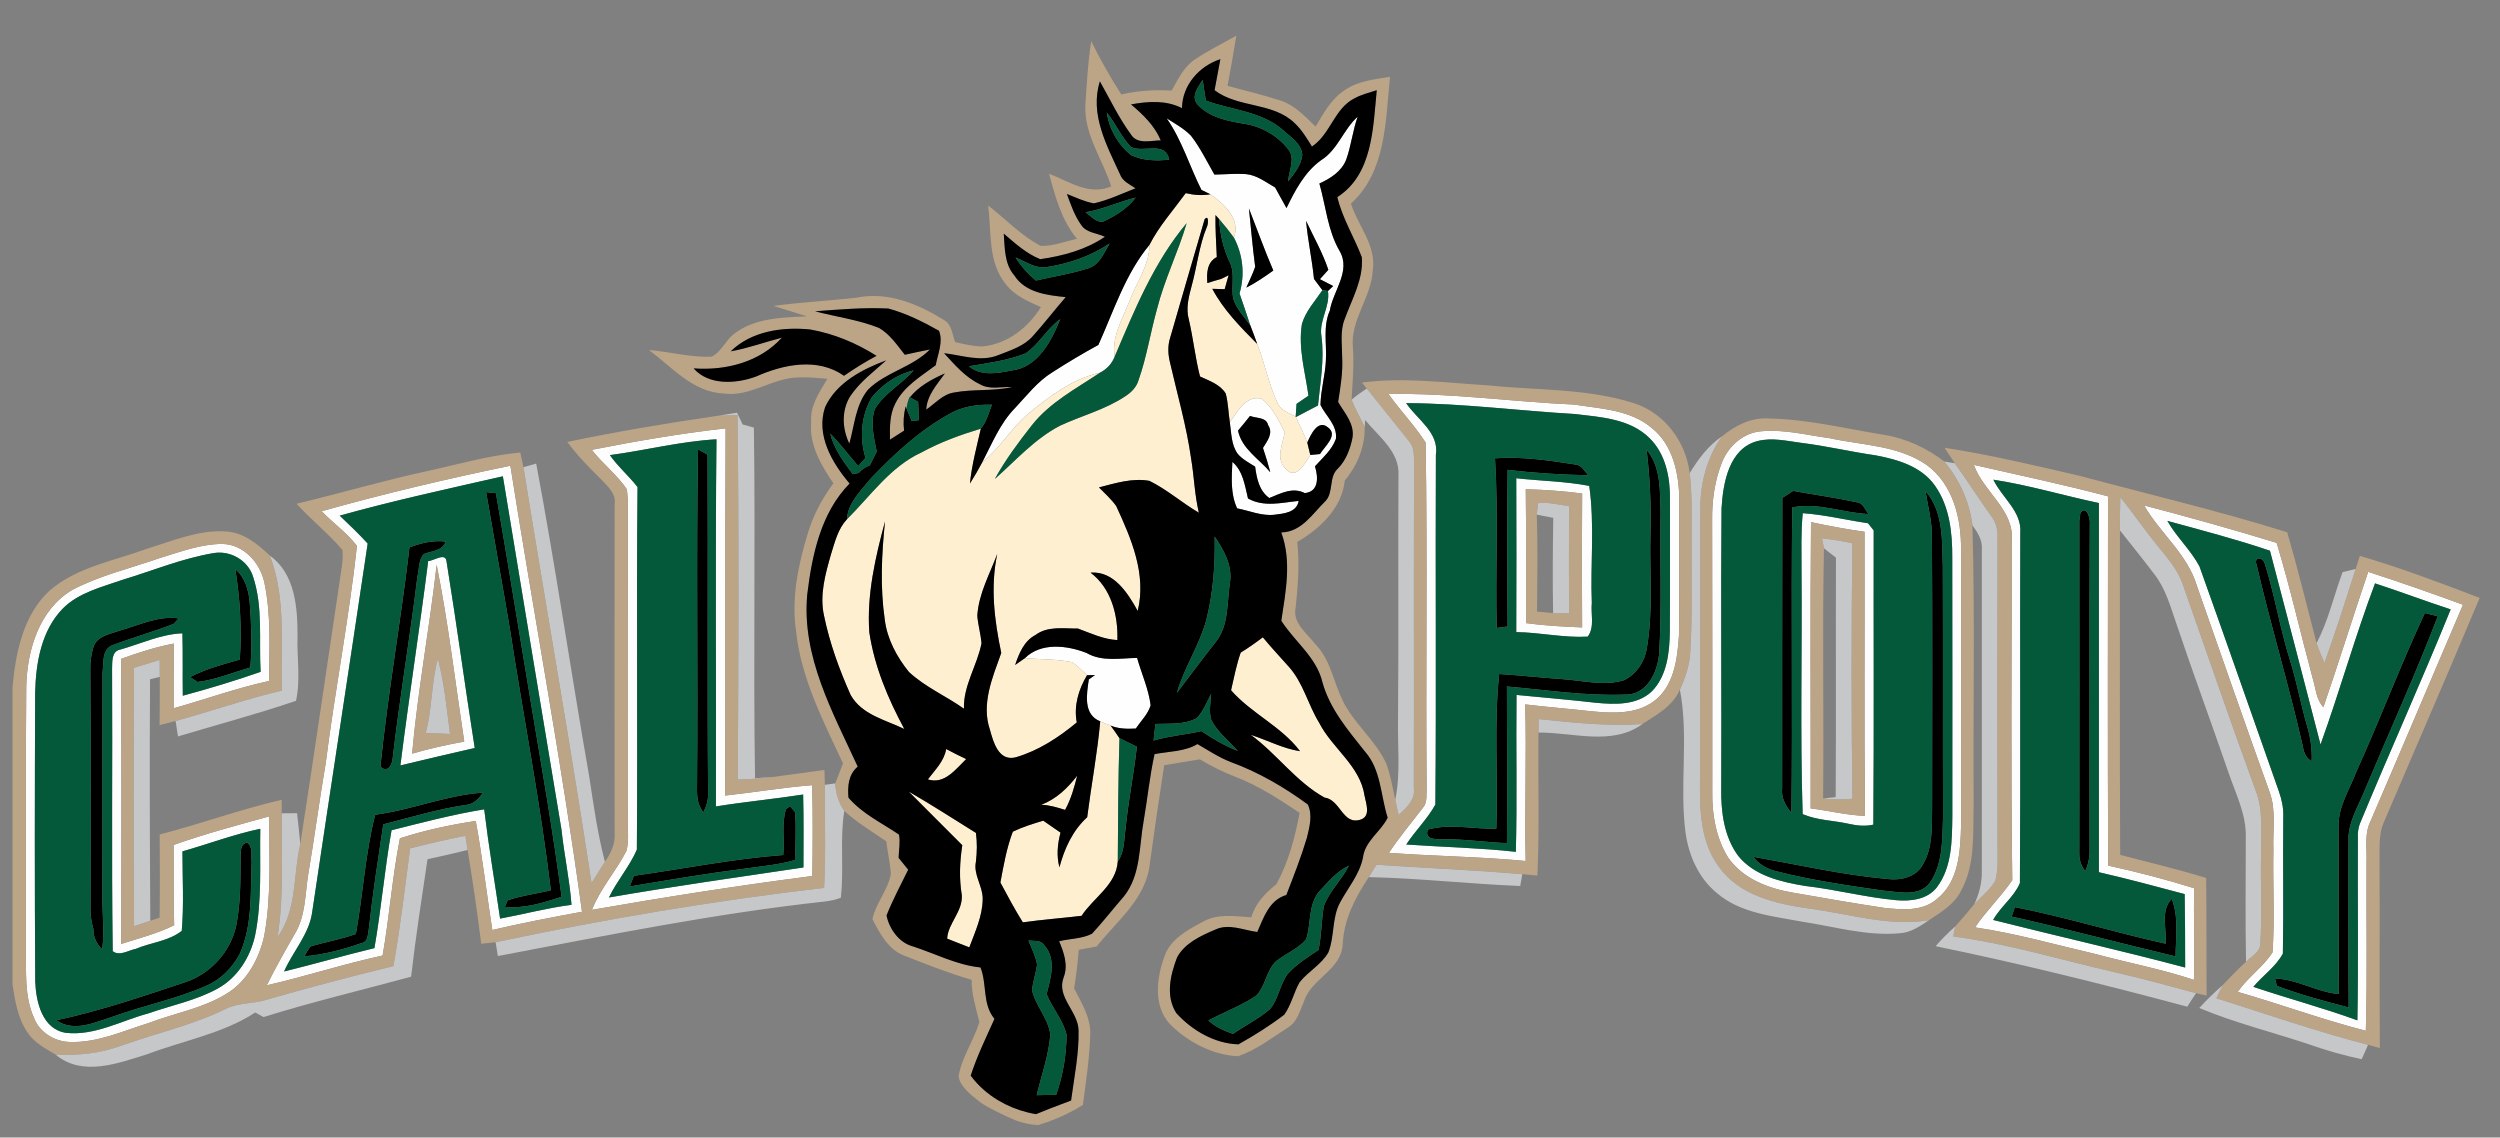
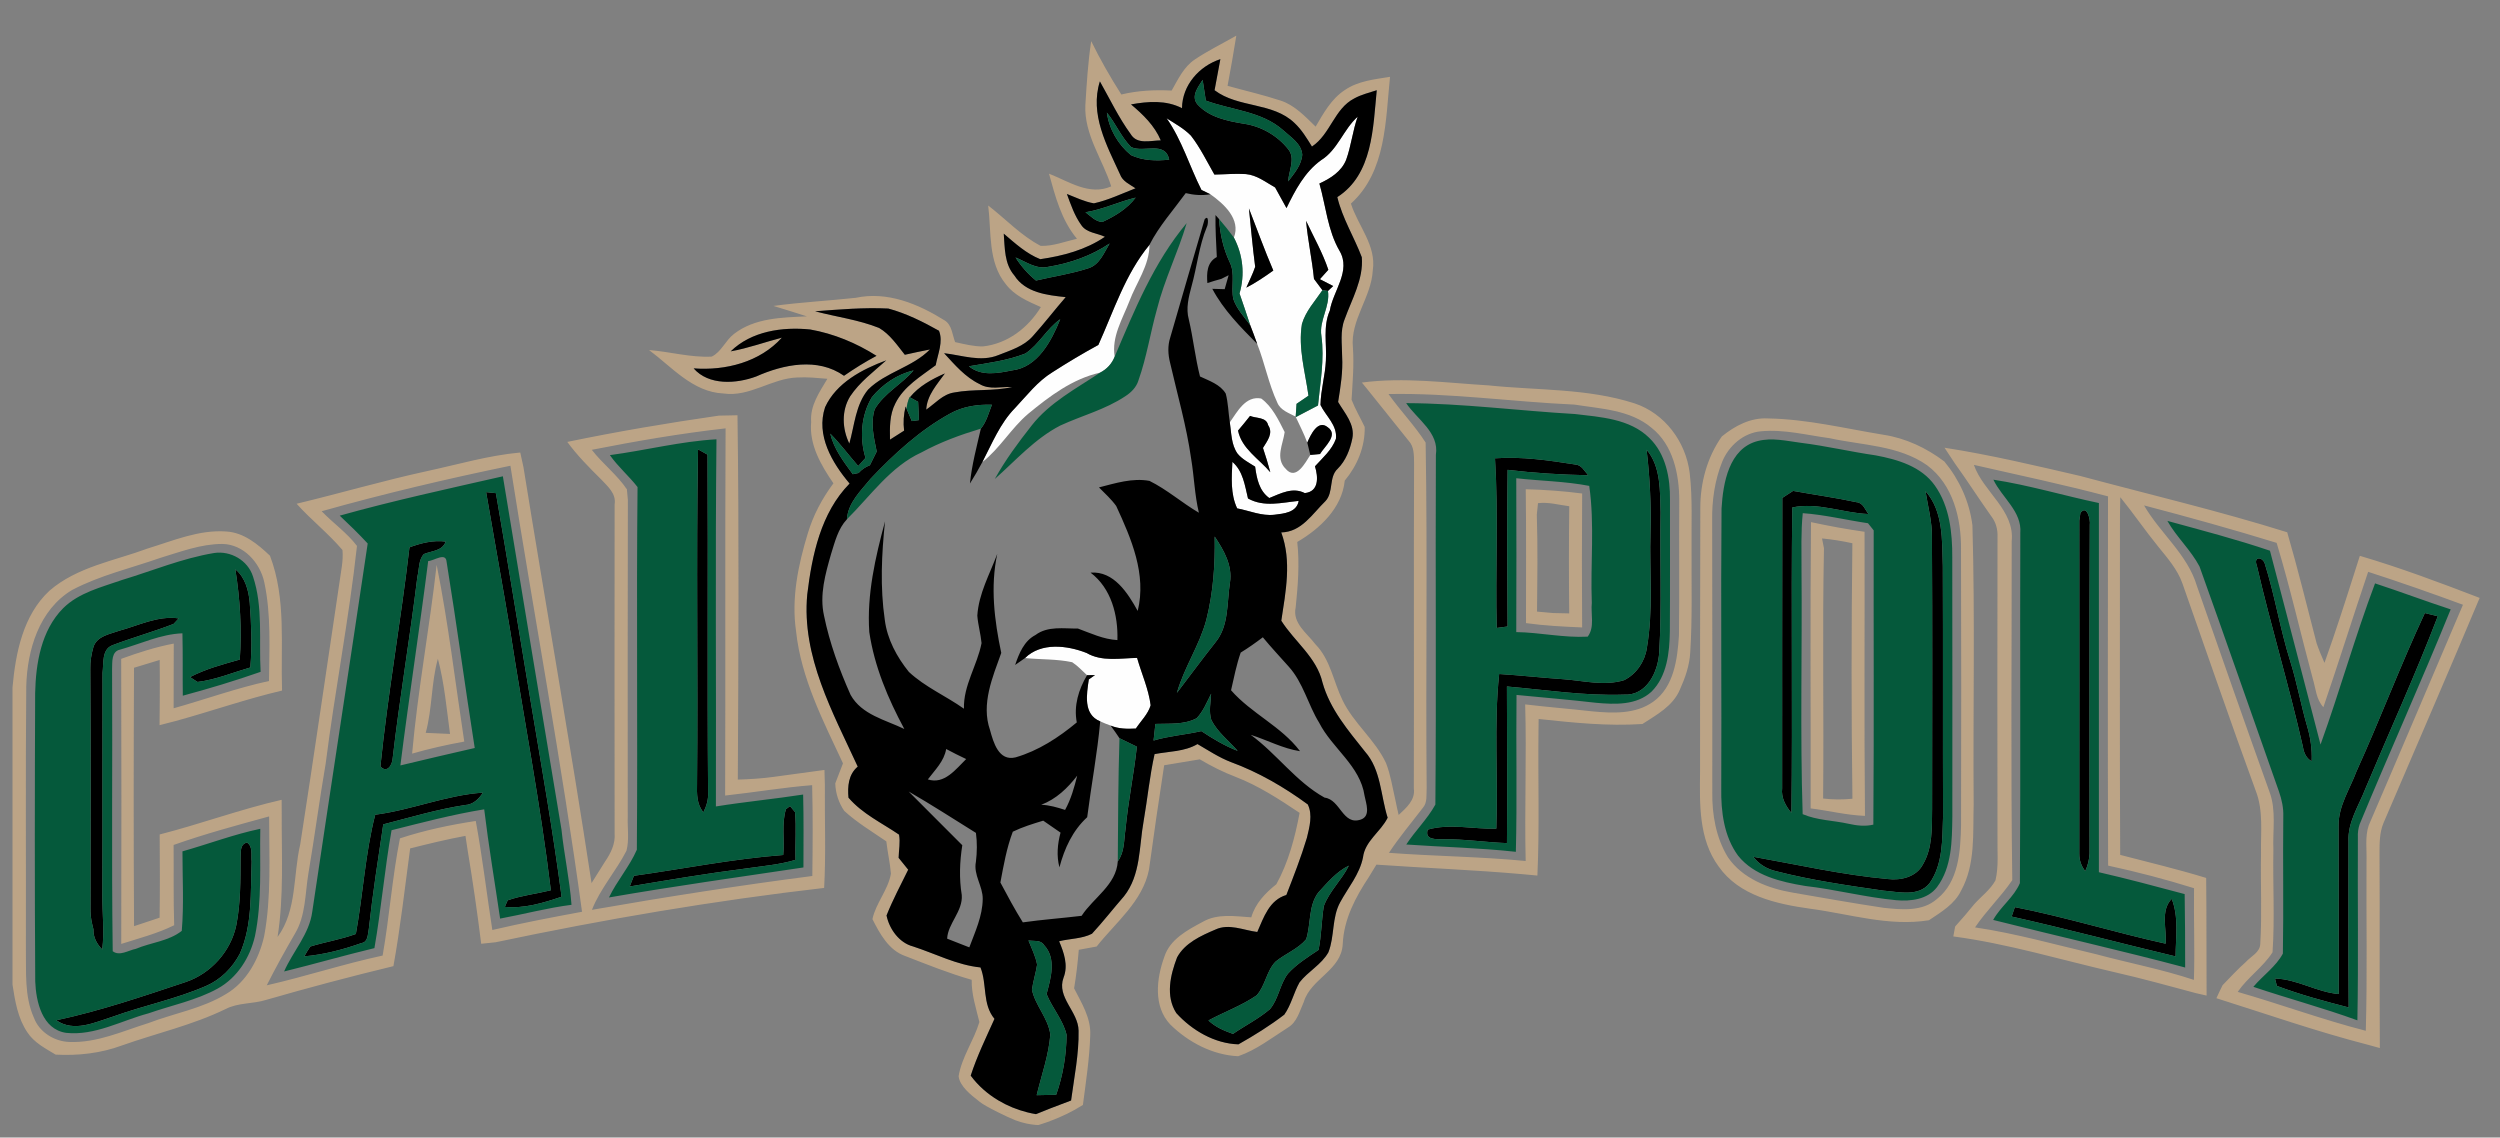
<svg xmlns="http://www.w3.org/2000/svg" version="1.1" id="Layer_1" x="0px" y="0px" width="200px" height="91px" viewBox="0 0 200 91" style="enable-background:new 0 0 200 91;" xml:space="preserve">
  <rect x="0" y="0" width="200" height="91" fill="#808080" stroke="none" />
-   <path id="color7" style="fill:#FDFDFD;" d="M132.127,34.227c-1.713-1.447-4.056-1.521-6.168-1.859  c-4.965-0.22-9.905-0.94-14.879-0.845c0.941,1.329,2.092,2.514,2.971,3.882c0.158,9.201-0.003,18.418,0.082,27.623  c-0.036,0.539,0.082,1.167-0.313,1.608c-0.907,1.191-1.881,2.336-2.704,3.591c3.642,0.273,7.3,0.303,10.938,0.652  c-0.1-4.178,0.084-8.352-0.04-12.526c1.773,0.21,3.553,0.352,5.325,0.552c1.656,0.158,3.497,0.251,4.918-0.766  c1.662-1.185,1.935-3.415,2.06-5.297c0.047-3.611-0.003-7.227,0.023-10.839C134.334,37.921,133.844,35.585,132.127,34.227z   M133.587,50.542c-0.028,1.669-0.224,3.548-1.464,4.788c-1.193,1.104-2.931,1.032-4.441,0.893c-2.114-0.246-4.239-0.418-6.361-0.628  c-0.046,4.181,0.053,8.365-0.053,12.55c-2.914-0.319-5.846-0.378-8.767-0.585c0.722-1.106,1.694-2.04,2.329-3.195  c0.079-9.322-0.003-18.651,0.04-27.975c0.279-1.793-1.494-2.825-2.376-4.139c4.518,0.018,9.008,0.612,13.514,0.872  c2.043,0.243,4.366,0.375,5.922,1.898c1.335,1.276,1.694,3.207,1.668,4.983C133.592,43.52,133.611,47.029,133.587,50.542z   M58.012,63.646c0.036-9.794-0.014-19.586,0.036-29.376c-3.589,0.404-7.158,1.019-10.704,1.717c0.862,1.118,2.02,1.986,2.81,3.165  c0.017,0.21,0.056,0.635,0.076,0.845c-0.023,8.451-0.01,16.898-0.01,25.35c-0.033,0.901,0.131,1.836-0.102,2.717  c-0.832,1.626-2.089,3.014-2.763,4.725c5.855-1.026,11.734-1.944,17.632-2.708c0.03-2.421,0.049-4.845-0.013-7.266  C62.644,62.998,60.335,63.392,58.012,63.646z M64.276,69.396c-5.188,0.776-10.385,1.503-15.557,2.401  c0.639-1.335,1.642-2.463,2.23-3.819c0.076-9.668-0.043-19.343,0.056-29.014c-0.693-0.889-1.565-1.629-2.213-2.554  c2.848-0.378,5.655-1.104,8.527-1.266c-0.103,9.789-0.014,19.583-0.046,29.372c2.318-0.374,4.657-0.596,6.98-0.954  C64.302,65.507,64.279,67.451,64.276,69.396z M154.164,37.217c-2.277-1.596-5.168-1.587-7.787-2.161  c-1.821-0.244-3.647-0.728-5.494-0.554c-1.411,0.122-2.592,1.169-3.111,2.448c-0.596,1.483-0.821,3.095-0.799,4.691  c0.017,7.243,0.014,14.487,0.01,21.73c-0.026,1.796,0.3,3.661,1.252,5.211c1.169,1.708,3.225,2.496,5.193,2.829  c2.421,0.421,4.844,0.849,7.272,1.214c1.428,0.154,3.096,0.315,4.257-0.707c1.753-1.386,1.879-3.839,1.928-5.898  c0.016-7.355,0.022-14.712-0.004-22.063C156.91,41.482,156.243,38.763,154.164,37.217z M156.186,65.337  c-0.028,1.913-0.026,4.026-1.226,5.631c-0.76,0.997-2.105,1.148-3.267,1.047c-2.451-0.228-4.839-0.859-7.279-1.139  c-1.94-0.323-4.08-0.81-5.372-2.425c-1.128-1.543-1.372-3.529-1.343-5.392c0.037-7.461-0.043-14.922,0.023-22.383  c0.122-2.028,0.588-4.806,2.897-5.395c1.145-0.292,2.319-0.004,3.465,0.145c2,0.247,3.964,0.714,5.96,1.001  c1.757,0.328,3.665,0.884,4.748,2.421c1.177,1.664,1.4,3.78,1.388,5.763C156.197,51.52,156.185,58.428,156.186,65.337z   M175.523,71.057c-2.264-0.71-4.559-1.306-6.872-1.81c-0.039-9.846-0.02-19.694-0.01-29.54c-3.553-0.944-7.148-1.697-10.73-2.518  c0.753,2.169,3.279,3.622,3.025,6.106c0.007,9.037-0.081,18.079,0.047,27.116c-0.905,1.329-2.083,2.444-2.98,3.779  c3.28,0.483,6.478,1.398,9.701,2.148c2.599,0.701,5.253,1.2,7.81,2.053C175.593,75.948,175.487,73.505,175.523,71.057z   M159.453,73.596c0.59-1.068,1.664-1.818,2.139-2.946c0.066-9.333-0.004-18.673,0.033-28.008c0.142-1.724-1.471-2.826-2.154-4.267  c2.85,0.438,5.622,1.276,8.44,1.868c-0.007,9.843-0.003,19.688,0,29.534c2.3,0.529,4.582,1.142,6.862,1.75  c0.033,1.957,0.04,3.918,0.04,5.875C169.715,76.044,164.565,74.886,159.453,73.596z M25.731,40.898  c0.917,0.95,2.026,1.727,2.825,2.775c-0.638,5.826-1.767,11.59-2.503,17.406c-0.504,2.934-0.888,5.888-1.388,8.825  c-0.264,1.611-0.205,3.358-1.08,4.803c-0.786,1.353-1.543,2.722-2.247,4.118c3.112-0.71,6.149-1.711,9.27-2.381  c0.546-3.108,0.771-6.293,1.386-9.376c1.953-0.645,4.019-1.081,6.065-1.392c0.533,2.893,0.875,5.816,1.325,8.722  c2.379-0.557,4.774-1.014,7.175-1.458c-1.622-11.938-3.856-23.78-5.73-35.682C35.761,38.305,30.715,39.496,25.731,40.898z   M45.719,72.386c-1.928,0.246-3.803,0.749-5.711,1.103c-0.427-2.912-0.921-5.82-1.273-8.742c-2.5,0.405-4.954,1.054-7.412,1.672  c-0.556,3.129-0.825,6.301-1.371,9.432c-2.421,0.582-4.81,1.273-7.225,1.868c0.704-1.611,2.02-2.989,2.253-4.786  c1.461-9.819,2.974-19.632,4.434-29.451c-0.714-0.777-1.474-1.508-2.237-2.23c4.31-1.205,8.688-2.152,13.05-3.146  c1.552,9.421,3.115,18.837,4.688,28.252C45.127,68.375,45.57,70.362,45.719,72.386z M127.14,38.871  c-1.924-0.371-3.892-0.392-5.839-0.612c0.013,4.103,0.018,8.205,0,12.308c1.911,0.029,3.803,0.469,5.714,0.365  c0.583-0.761,0.234-1.817,0.33-2.701C127.223,45.114,127.584,41.963,127.14,38.871z M126.571,50.193  c-1.501-0.062-3.003-0.138-4.491-0.345c-0.002-3.572,0.026-7.142-0.02-10.711c1.51,0.043,3.017,0.146,4.513,0.343  C126.547,43.052,126.544,46.622,126.571,50.193z M197.04,48.379c-2.514-0.925-5.039-1.81-7.585-2.633  c-1.218,3.602-2.353,7.234-3.582,10.829c-0.579-0.621-0.611-1.513-0.85-2.285c-0.978-3.616-1.803-7.28-2.891-10.862  c-3.51-1.079-7.054-2.066-10.606-2.997c1.286,2.23,3.478,3.914,4.228,6.444c1.925,5.494,3.836,10.99,5.806,16.468  c0.557,1.483,0.247,3.095,0.313,4.642c-0.056,2.73,0.118,5.475-0.068,8.198c-0.757,1.184-1.987,1.999-2.787,3.168  c3.432,0.986,6.794,2.226,10.248,3.111c0.127-4.5,0.029-9.008,0.056-13.511c0.039-0.974-0.142-1.996,0.184-2.938  C192.037,60.146,194.526,54.257,197.04,48.379z M188.774,65.932c-0.115,0.338-0.165,0.694-0.145,1.057  c-0.026,4.878,0.05,9.76-0.039,14.639c-2.737-1-5.563-1.747-8.322-2.682c0.753-0.901,1.81-1.621,2.361-2.658  c0.065-3.651-0.008-7.307,0.033-10.958c0.027-0.69-0.122-1.368-0.349-2.016c-2.123-5.997-4.205-12.011-6.353-17.997  c-0.697-1.323-1.836-2.346-2.572-3.646c2.746,0.753,5.511,1.471,8.207,2.386c1.369,5.164,2.697,10.338,4.047,15.506  c1.54-4.27,2.763-8.647,4.361-12.892c2.027,0.664,4.023,1.418,6.05,2.079C193.719,54.513,191.148,60.185,188.774,65.932z   M149.895,42.43c-0.111-0.141-0.343-0.427-0.455-0.571c-1.743-0.257-3.459-0.679-5.219-0.806c-0.153,1.51-0.097,3.026-0.1,4.542  c0.059,6.511-0.119,13.03,0.092,19.537c1.165,0.5,2.451,0.497,3.674,0.771c0.652,0.147,1.323,0.223,1.981,0.068  C149.927,58.125,149.878,50.276,149.895,42.43z M144.852,64.672c0.016-7.636-0.047-15.27,0.028-22.902  c1.418,0.306,2.847,0.569,4.284,0.772c0.02,7.577-0.04,15.152,0.033,22.729C147.729,65.215,146.303,64.853,144.852,64.672z   M21.53,65.313c-2.563,0.705-5.135,1.396-7.642,2.283c0.02,2.142-0.023,4.284,0.046,6.422c-1.345,0.667-2.81,1.042-4.234,1.496  c0.013-7.602,0.023-15.204-0.004-22.807c1.372-0.5,2.767-0.947,4.205-1.221c-0.016,1.725,0,3.451-0.01,5.176  c2.546-0.715,5.044-1.622,7.629-2.182c0.023-2.631,0.178-5.3-0.375-7.892c-0.339-1.582-1.661-3.047-3.362-3.073  c-1.707,0-3.333,0.625-4.948,1.112C10.474,45.457,8,46.026,5.773,47.197c-2.639,1.575-3.6,4.804-3.671,7.708  c-0.063,6.987-0.013,13.974-0.03,20.958c0.036,1.861-0.138,3.816,0.645,5.563c0.428,1.151,1.642,1.897,2.846,1.932  c2.204,0.084,4.243-0.866,6.303-1.508c2.072-0.793,4.326-1.161,6.237-2.338c1.645-0.979,2.615-2.793,3.03-4.613  C21.721,71.738,21.527,68.507,21.53,65.313z M20.399,74.879c-0.392,1.717-1.408,3.332-2.974,4.201  c-1.733,0.957-3.704,1.342-5.563,1.993c-2.165,0.579-4.269,1.8-6.569,1.556c-1.918-0.279-2.414-2.493-2.474-4.121  c-0.05-7.685-0.037-15.369-0.007-23.051c0.049-2.389,0.487-5.025,2.233-6.793c1.273-1.263,3.076-1.688,4.714-2.264  c2.444-0.739,4.826-1.735,7.356-2.157c1.328-0.208,2.714,0.578,3.125,1.879c0.819,2.453,0.467,5.089,0.608,7.625  c-2.049,0.717-4.128,1.345-6.224,1.908c-0.023-1.665,0.013-3.33-0.03-4.991c-1.731,0.066-3.339,0.842-4.99,1.306  c-0.707,0.148-0.612,0.991-0.638,1.534C9.01,61.033,8.915,68.57,9.017,76.097c0.546,0.425,1.26-0.075,1.849-0.188  c1.208-0.513,2.622-0.608,3.675-1.438c0.181-2.112,0.053-4.244,0.056-6.362c2.079-0.589,4.108-1.359,6.227-1.806  C20.771,69.162,20.978,72.057,20.399,74.879z M34.255,44.885c-0.688,5.457-1.54,10.892-2.224,16.349  c1.977-0.482,3.964-0.934,5.948-1.394c-0.783-4.958-1.444-9.936-2.25-14.89C35.666,44.145,34.741,44.862,34.255,44.885z   M32.969,60.29c0.45-5.056,1.397-10.057,1.963-15.103c0.938,4.674,1.491,9.425,2.208,14.139  C35.734,59.582,34.34,59.892,32.969,60.29z" />
  <path id="color6" style="fill:#BCA486;" d="M135.325,43.967c-0.024-2.04,0.088-4.089-0.148-6.118  c-0.307-2.504-1.997-4.786-4.426-5.583c-3.759-1.21-7.769-1.029-11.657-1.434c-3.375-0.2-6.764-0.674-10.145-0.227l0.391,0.477  c1.108,1.396,2.24,2.776,3.346,4.175c0.457,0.483,0.428,1.168,0.44,1.79c-0.036,8.674,0.004,17.349-0.02,26.023  c0.136,0.937-0.608,1.557-1.214,2.129c-0.095-0.408-0.188-0.816-0.267-1.227c-0.23-0.977-0.375-1.987-0.743-2.925  c-0.872-1.874-2.601-3.181-3.487-5.045c-0.724-1.481-0.96-3.235-2.157-4.454c-0.672-0.889-1.866-1.695-1.583-2.962  c0.178-1.736,0.319-3.486,0.125-5.23c1.81-1.055,3.576-2.704,3.8-4.908c1.006-1.203,1.628-2.707,1.596-4.293  c-0.346-0.729-0.76-1.424-1.05-2.177c0.079-1.382,0.204-2.764,0.108-4.149c-0.233-2.226,1.475-4.027,1.589-6.204  c0.3-1.983-1.182-3.554-1.75-5.336c2.836-2.569,2.764-6.639,3.129-10.142c-1.24,0.201-2.556,0.328-3.619,1.059  c-1.072,0.701-1.704,1.85-2.332,2.925c-0.843-0.81-1.675-1.724-2.819-2.089c-1.392-0.457-2.819-0.783-4.228-1.174  c0.25-1.337,0.49-2.675,0.701-4.017c-1.105,0.634-2.254,1.193-3.313,1.903c-0.892,0.59-1.346,1.597-1.859,2.491  c-1.349-0.069-2.708-0.004-4.026,0.315c-0.879-1.378-1.691-2.8-2.412-4.27c-0.256,1.7-0.362,3.418-0.467,5.136  c-0.099,2.354,1.385,4.322,2.069,6.485c-1.75,0.768-3.396-0.4-4.977-1.016c0.503,1.826,0.993,3.721,2.237,5.205  c-0.958,0.223-1.908,0.601-2.902,0.571c-1.576-0.819-2.802-2.154-4.2-3.23c0.266,2.112-0.037,4.537,1.411,6.294  c0.691,0.921,1.783,1.378,2.803,1.832c-1.016,1.657-2.671,2.938-4.645,3.148c-0.754,0.006-1.487-0.188-2.214-0.346  c-0.23-0.589-0.247-1.369-0.839-1.737c-2.115-1.318-4.576-2.349-7.112-1.807c-2.194,0.237-4.398,0.354-6.586,0.649  c0.895,0.272,1.786,0.546,2.678,0.835c-1.993,0.089-4.181,0.121-5.832,1.405c-0.682,0.516-1.01,1.443-1.783,1.815  c-1.685,0.085-3.339-0.395-5.014-0.526c1.839,1.361,3.5,3.368,5.958,3.475c2.099,0.306,3.859-1.221,5.912-1.28  c0.8-0.047,1.599,0.039,2.398,0.105c-0.628,1.06-1.401,2.152-1.297,3.451c-0.171,1.832,0.79,3.458,1.78,4.912  c-0.905,1.213-1.622,2.563-2.053,4.016c-0.767,2.518-1.323,5.185-0.935,7.819c0.401,3.771,2.175,7.182,3.753,10.567  c-0.204,0.535-0.408,1.068-0.618,1.602c0.026,0.789,0.275,1.552,0.72,2.203c1.027,0.938,2.224,1.652,3.365,2.436  c0.099,0.867,0.299,1.721,0.369,2.588c-0.228,1.304-1.201,2.34-1.48,3.632c0.588,1.168,1.306,2.494,2.622,2.952  c1.753,0.68,3.503,1.387,5.319,1.904c-0.023,1.161,0.345,2.26,0.615,3.375c-0.44,1.483-1.404,2.789-1.661,4.332  c0.081,0.835,1.104,1.591,1.547,1.939c0.543-0.002,1.087-0.002,1.63-0.001c-0.853-0.509-1.611-1.17-2.21-1.98  c0.506-1.563,1.23-3.047,1.902-4.543c-0.987-1.184-0.58-2.763-1.119-4.112c-1.897-0.193-3.602-1.099-5.395-1.681  c-1.119-0.289-1.905-1.411-2.122-2.478c0.5-1.253,1.139-2.45,1.733-3.661c-0.256-0.318-0.513-0.635-0.767-0.95  c0.014-0.619,0.151-1.247,0.033-1.856c-1.378-0.939-2.934-1.664-4.043-2.956c-0.082-0.905-0.006-1.856,0.74-2.484  c-1.997-4.345-4.5-8.813-4.039-13.77c0.381-3.149,1.085-6.533,3.388-8.876c-1.405-1.665-2.707-3.865-1.961-6.109  c0.895-1.95,2.971-3.036,4.896-3.749c-1.01,0.908-2.132,1.737-2.892,2.882c-0.704,1.141-0.641,2.598-0.065,3.779  c0.414-1.457,0.499-3.115,1.506-4.325c1.421-1.401,3.53-1.773,4.944-3.205c-0.674,0.125-1.342,0.28-2.01,0.425  c-0.615-0.773-1.188-1.635-2.056-2.145c-1.642-0.658-3.418-0.882-5.122-1.333c1.947-0.148,3.904-0.315,5.855-0.22  c1.424,0.381,2.77,1.055,4.053,1.776c0.361,0.867-0.095,1.872-0.26,2.759c-1.18,0.886-2.559,1.691-3.233,3.063  c-0.46,0.892-0.444,1.911-0.424,2.889c0.378-0.237,0.753-0.477,1.128-0.718c-0.079-0.651-0.039-1.296,0.122-1.931l0.072,0.164  c0.033-0.315,0.115-0.622,0.237-0.918l0.03,0.017c0.733-0.898,1.76-1.452,2.803-1.912c-0.632,0.889-1.434,1.746-1.493,2.896  c0.72-0.498,1.332-1.24,2.244-1.372c1.532-0.29,3.111-0.082,4.638-0.438c-0.869-0.039-1.81,0.244-2.599-0.227  c-1.162-0.553-2.003-1.556-2.855-2.477c1.434,0.161,2.941,0.733,4.359,0.147c0.961-0.381,2.023-0.7,2.733-1.503  c0.915-1.014,1.744-2.1,2.638-3.129c-1.48-0.154-3.23-0.354-4.108-1.733c-0.806-0.931-0.757-2.194-0.849-3.346  c0.904,0.771,1.803,1.599,2.921,2.043c1.815-0.26,3.641-0.747,5.174-1.792c-0.622-0.3-1.471-0.31-1.888-0.932  c-0.54-0.75-0.839-1.635-1.155-2.493c0.711,0.279,1.405,0.621,2.162,0.75c1.154-0.257,2.23-0.774,3.329-1.204  c-0.461-0.316-1.04-0.553-1.24-1.119c-1.063-2.318-2.438-4.806-1.612-7.434c0.8,1.417,1.503,2.898,2.464,4.217  c0.51,0.862,1.596,0.51,2.408,0.503c-0.493-1.177-1.421-2.072-2.382-2.878c1.362-0.247,2.806-0.356,4.079,0.303  c0.02-1.835,1.369-3.368,3.069-3.922c-0.151,0.83-0.316,1.655-0.464,2.484c1.892,1.435,4.655,0.944,6.395,2.622  c0.575,0.536,0.984,1.22,1.396,1.884c1.486-0.986,1.782-3.029,3.392-3.852c0.563-0.31,1.187-0.454,1.792-0.654  c-0.299,2.99-0.313,6.733-3.154,8.55c0.405,1.703,1.346,3.19,1.958,4.809c0.147,1.756-0.794,3.352-1.369,4.953  c-0.381,0.951-0.207,1.994-0.204,2.987c0.072,1.225-0.128,2.438-0.322,3.642c0.526,0.897,1.371,1.8,1.135,2.931  c-0.184,0.879-0.522,1.764-1.168,2.408c-0.732,0.675-0.306,1.885-0.986,2.597c-1.047,1.016-1.896,2.463-3.53,2.5  c0.846,2.289,0.358,4.729,0.004,7.063c1.063,1.677,2.832,2.931,3.296,4.944c0.603,2.142,2.057,3.829,3.408,5.533  c1.286,1.457,1.243,3.517,1.807,5.282c-0.561,1.139-1.816,1.853-1.975,3.185c-0.275,1.349-1.188,2.405-1.825,3.582  c-0.675,1.233-0.435,2.718-0.941,4.001c-0.556,0.986-1.625,1.525-2.309,2.404c-0.468,0.829-0.665,1.8-1.218,2.582  c-1.154,0.886-2.401,1.661-3.668,2.376c-1.901-0.057-3.714-1.112-4.974-2.504c-0.871-1.362-0.473-3.043,0.063-4.448  c0.622-1.157,1.911-1.736,3.066-2.229c1.085-0.51,2.246,0.056,3.352,0.193c0.52-1.174,0.957-2.553,2.325-2.96  c0.586-1.51,1.178-3.02,1.643-4.569c0.206-0.859,0.482-1.835,0.072-2.675c-1.889-1.388-3.951-2.582-6.155-3.391  c-0.95-0.365-1.796-0.932-2.668-1.438c-1.036,0.611-2.286,0.582-3.434,0.802c-0.395,1.771-0.566,3.575-0.876,5.362  c-0.371,2.032-0.214,4.297-1.569,6.01c-0.862,0.991-1.671,2.033-2.563,3c-0.799,0.408-1.763,0.383-2.628,0.6  c0.388,0.921,0.743,1.921,0.355,2.908c-0.585,1.581,1.184,2.706,1.201,4.246c0.036,1.875-0.352,3.731-0.599,5.586  c-0.56,0.206-1.118,0.418-1.675,0.637c0.005,0.333,0.012,0.668,0.019,1.001c0.907-0.339,1.78-0.76,2.6-1.279  c0.243-1.868,0.533-3.74,0.589-5.628c0.046-1.363-0.704-2.537-1.293-3.701c0.174-1.023,0.287-2.053,0.375-3.083  c0.477-0.088,0.95-0.178,1.428-0.263c1.53-1.935,3.688-3.612,4.188-6.154c0.382-2.784,0.783-5.566,1.214-8.346  c0.951-0.154,1.901-0.32,2.852-0.474c0.912,0.542,1.862,1.022,2.855,1.4c1.838,0.708,3.496,1.79,5.128,2.883  c-0.368,1.964-0.892,3.953-1.858,5.706c-0.885,0.711-1.685,1.53-2.007,2.652c-1.289-0.086-2.691-0.322-3.869,0.352  c-1.233,0.661-2.645,1.395-3.096,2.829c-0.621,1.721-0.885,3.935,0.474,5.382c1.438,1.422,3.404,2.457,5.441,2.547  c1.451-0.497,2.688-1.471,3.974-2.287c0.743-0.438,0.94-1.322,1.276-2.056c0.56-1.872,3.017-2.529,3.115-4.631  c0.089-1.988,1.017-3.738,2.089-5.359c0.197-0.332,0.401-0.664,0.605-0.993c3.888,0.272,7.786,0.417,11.671,0.762  c0.401,0.037,0.803,0.076,1.208,0.112c0.174-3.813,0.042-7.628,0.086-11.444c0.002-0.361,0.006-0.723,0.013-1.082  c2.757,0.293,5.526,0.589,8.303,0.401c1.142-0.744,2.438-1.425,2.997-2.751c0.427-0.947,0.775-1.943,0.829-2.989  C135.394,49.45,135.308,46.707,135.325,43.967z M70.121,28.467c-0.898,0.477-1.763,1.016-2.599,1.596  c-2.108-1.484-4.839-0.918-7.026,0.055c-1.586,0.59-3.8,0.737-5.004-0.648c2.553,0.197,5.303-0.503,7.06-2.458  c-1.368,0.357-2.701,0.846-4.096,1.096c1.665-1.622,4.128-1.971,6.353-1.75C66.697,26.69,68.503,27.44,70.121,28.467z   M134.317,50.842c-0.125,1.882-0.397,4.112-2.06,5.297c-1.421,1.017-3.262,0.924-4.918,0.766c-1.772-0.2-3.552-0.342-5.325-0.552  c0.124,4.174-0.06,8.349,0.04,12.526c-3.639-0.35-7.297-0.379-10.938-0.652c0.823-1.255,1.797-2.4,2.704-3.591  c0.395-0.441,0.276-1.069,0.313-1.608c-0.085-9.205,0.076-18.422-0.082-27.623c-0.879-1.368-2.029-2.553-2.971-3.882  c4.974-0.096,9.914,0.625,14.879,0.845c2.112,0.339,4.455,0.412,6.168,1.859c1.717,1.358,2.207,3.694,2.214,5.776  C134.314,43.615,134.364,47.23,134.317,50.842z M84.012,88.678c0.005,0.333,0.012,0.668,0.019,1.001  c-0.29,0.107-0.584,0.207-0.879,0.298c-0.001-0.317-0.001-0.636-0.001-0.953C83.438,88.905,83.724,88.79,84.012,88.678z   M78.381,88.149c-0.035-0.03-0.085-0.07-0.144-0.117c0.543-0.002,1.087-0.002,1.63-0.001c0.711,0.426,1.487,0.744,2.295,0.949  c-0.782-0.003-1.564-0.009-2.346-0.012C79.149,88.636,78.554,88.303,78.381,88.149z M82.878,89.133  c0.091-0.038,0.183-0.071,0.273-0.109c0,0.317,0,0.636,0.001,0.953c-0.018,0.006-0.036,0.013-0.053,0.018  c0,0.008-0.119,0.01-0.315-0.008c0.001-0.204,0.001-0.408,0.003-0.611c-0.723-0.008-1.446-0.017-2.169-0.021  c-0.264-0.121-0.537-0.253-0.801-0.385c0.782,0.003,1.564,0.009,2.346,0.012C82.399,89.041,82.638,89.093,82.878,89.133z   M81.21,89.613c-0.184-0.076-0.385-0.165-0.593-0.26c0.723,0.005,1.446,0.014,2.169,0.021c-0.002,0.203-0.002,0.407-0.003,0.611  C82.435,89.953,81.838,89.857,81.21,89.613z M65.989,62.786c-0.01-0.397-0.02-0.793-0.033-1.19  c-1.352,0.185-2.703,0.375-4.056,0.553c-0.95,0.132-1.914,0.191-2.875,0.218c0.049-9.715,0.106-19.433-0.026-29.147  c-0.5,0.005-0.997,0.015-1.494,0.031c-4.059,0.584-8.106,1.27-12.122,2.102c0.796,1.086,1.744,2.043,2.698,2.987  c0.526,0.565,1.233,1.144,1.088,2.013c-0.01,8.77-0.01,17.536,0,26.308c0.072,0.845-0.312,1.604-0.776,2.282  c-0.355,0.569-0.717,1.135-1.069,1.704c-1.691-11.108-3.658-22.176-5.447-33.271c-0.079-0.393-0.171-0.783-0.257-1.175  c-2.539,0.23-4.987,0.957-7.467,1.49c-3.504,0.763-6.945,1.774-10.425,2.608c1.161,1.293,2.546,2.375,3.668,3.701  c0.082,0.868-0.125,1.727-0.237,2.582c-1.049,6.99-2.056,13.984-3.142,20.968c-0.579,2.468-0.244,5.273-1.813,7.408  c0.513-3.273,0.316-6.596,0.332-9.897c-0.003-0.268-0.003-0.807-0.006-1.076c-3.3,0.754-6.481,1.934-9.757,2.772  c0.017,2.221,0.026,4.438-0.006,6.658c-0.188,0.063-0.559,0.185-0.744,0.247c-0.435,0.146-0.868,0.287-1.3,0.431  c-0.042-6.892-0.036-13.783-0.003-20.672c0.684-0.21,1.368-0.421,2.053-0.625c0.007,0.45,0.007,0.901,0.01,1.356  c0.007,1.286-0.01,2.575-0.02,3.861c0.431-0.107,0.858-0.22,1.286-0.332c2.849-0.782,5.639-1.763,8.514-2.437  c-0.125-3.606,0.352-7.333-0.967-10.787c-0.974-0.922-2.089-1.853-3.49-1.938c-2.181-0.161-4.244,0.736-6.29,1.359  c-2.662,0.989-5.639,1.463-7.852,3.371C1.842,49.214,1.25,52.23,1,54.991v23.78c0.204,1.312,0.424,2.688,1.188,3.813  c0.536,0.828,1.441,1.289,2.264,1.786c1.799,0.096,3.608-0.106,5.303-0.733c2.763-0.981,5.651-1.626,8.293-2.915  c1.007-0.52,2.178-0.397,3.237-0.729c3.378-0.975,6.773-1.876,10.188-2.701c0.562-3.122,0.917-6.277,1.339-9.419  c1.467-0.368,2.935-0.729,4.425-1.003c0.042,0.283,0.128,0.849,0.171,1.131c0.414,2.494,0.776,4.995,1.088,7.501  c0.385-0.036,0.77-0.075,1.155-0.121c8.688-1.836,17.458-3.33,26.28-4.347C66.081,68.287,65.967,65.537,65.989,62.786z   M21.132,74.898c-0.414,1.82-1.385,3.635-3.03,4.613c-1.911,1.177-4.165,1.545-6.237,2.338c-2.06,0.642-4.099,1.592-6.303,1.508  c-1.204-0.034-2.418-0.78-2.846-1.932c-0.782-1.746-0.608-3.701-0.645-5.563c0.017-6.984-0.033-13.971,0.03-20.958  c0.072-2.904,1.033-6.133,3.671-7.708c2.227-1.171,4.701-1.74,7.063-2.569c1.615-0.487,3.241-1.112,4.948-1.112  c1.701,0.026,3.023,1.491,3.362,3.073c0.553,2.592,0.398,5.261,0.375,7.892c-2.585,0.56-5.083,1.467-7.629,2.182  c0.01-1.725-0.006-3.451,0.01-5.176c-1.438,0.273-2.833,0.721-4.205,1.221c0.027,7.603,0.017,15.205,0.004,22.807  c1.424-0.454,2.889-0.829,4.234-1.496c-0.069-2.138-0.027-4.28-0.046-6.422c2.506-0.888,5.079-1.578,7.642-2.283  C21.527,68.507,21.721,71.738,21.132,74.898z M39.386,74.399c-0.45-2.905-0.792-5.829-1.325-8.722  c-2.046,0.311-4.112,0.747-6.065,1.392c-0.615,3.083-0.839,6.268-1.386,9.376c-3.121,0.67-6.158,1.671-9.27,2.381  c0.703-1.396,1.461-2.766,2.247-4.118c0.875-1.444,0.816-3.191,1.08-4.803c0.5-2.938,0.884-5.892,1.388-8.825  c0.736-5.816,1.865-11.58,2.503-17.406c-0.799-1.049-1.908-1.825-2.825-2.775c4.984-1.402,10.03-2.594,15.099-3.639  c1.875,11.901,4.108,23.744,5.73,35.682C44.16,73.386,41.765,73.843,39.386,74.399z M64.986,70.079  c-5.898,0.764-11.777,1.682-17.632,2.708c0.674-1.711,1.931-3.099,2.763-4.725c0.233-0.881,0.069-1.815,0.102-2.717  c0-8.451-0.014-16.898,0.01-25.35c-0.02-0.21-0.059-0.635-0.076-0.845c-0.79-1.179-1.947-2.047-2.81-3.165  c3.546-0.698,7.115-1.313,10.704-1.717c-0.049,9.79,0,19.582-0.036,29.376c2.323-0.254,4.631-0.647,6.961-0.832  C65.035,65.234,65.016,67.658,64.986,70.079z M150.7,34.785c-3.072-0.5-6.13-1.257-9.251-1.309c-1.392-0.083-2.654,0.586-3.7,1.438  c-1.182,1.671-1.731,3.718-1.724,5.75c-0.023,7.023-0.017,14.046-0.02,21.07c-0.029,2.572-0.119,5.394,1.479,7.575  c1.642,2.353,4.636,3.01,7.304,3.385c3.158,0.415,6.316,1.445,9.526,0.926c0.977-0.655,2.069-1.29,2.589-2.398  c1.145-2.097,0.921-4.56,0.99-6.862c-0.059-7.445,0.115-14.892-0.099-22.333c-0.234-1.882-1.039-3.649-2.243-5.106  C154.125,35.845,152.477,35.059,150.7,34.785z M156.885,66.021c-0.049,2.06-0.175,4.513-1.928,5.898  c-1.161,1.022-2.829,0.861-4.257,0.707c-2.429-0.365-4.852-0.793-7.272-1.214c-1.969-0.333-4.024-1.121-5.193-2.829  c-0.952-1.55-1.278-3.415-1.252-5.211c0.004-7.243,0.007-14.487-0.01-21.73c-0.023-1.597,0.203-3.208,0.799-4.691  c0.52-1.279,1.7-2.326,3.111-2.448c1.847-0.174,3.673,0.31,5.494,0.554c2.619,0.574,5.51,0.565,7.787,2.161  c2.079,1.546,2.746,4.266,2.717,6.74C156.907,51.309,156.9,58.665,156.885,66.021z M198.373,47.832  c-3.161-1.214-6.336-2.408-9.586-3.365c-0.111,0.349-0.224,0.698-0.333,1.047c-0.802,2.517-1.605,5.032-2.496,7.516  c-0.227-0.52-0.45-1.042-0.632-1.579c-0.77-2.961-1.496-5.931-2.349-8.868c-5.462-1.711-11.029-3.021-16.554-4.504  c-3.602-0.835-7.203-1.694-10.862-2.26c0.27,0.414,0.54,0.829,0.819,1.24c1.004,1.394,1.928,2.845,2.925,4.246  c0.368,0.471,0.522,1.057,0.496,1.649c-0.02,8.01-0.013,16.017-0.002,24.027c-0.024,1.147,0.108,2.321-0.161,3.446  c-0.412,0.757-1.133,1.276-1.699,1.908c-0.496,0.608-1,1.211-1.528,1.787c-0.036,0.197-0.109,0.593-0.146,0.793  c4.368,0.581,8.593,1.869,12.876,2.855c2.194,0.5,4.364,1.098,6.54,1.684c0.21,0.049,0.635,0.145,0.846,0.193  c-0.02-3.137,0.002-6.275-0.033-9.411c-2.27-0.697-4.582-1.247-6.879-1.845c-0.047-8.655-0.014-17.311-0.02-25.963  c-0.007-0.884,0.006-1.772,0.029-2.653c1.043,1.282,1.971,2.65,3.017,3.934c0.74,0.92,1.55,1.828,1.952,2.963  c1.949,5.523,3.842,11.066,5.857,16.566c0.642,1.612,0.397,3.379,0.432,5.069c-0.047,2.405,0.086,4.813-0.06,7.211  c-0.027,0.682-0.743,0.983-1.145,1.432c-0.659,0.585-1.257,1.233-1.868,1.864c-0.175,0.342-0.336,0.695-0.495,1.044  c4.03,1.272,8.03,2.668,12.13,3.727c0.236,0.066,0.707,0.193,0.943,0.26c-0.036-5.185,0.004-10.373-0.026-15.557  c0.005-0.818-0.007-1.668,0.315-2.437C193.245,59.846,195.847,53.855,198.373,47.832z M175.523,71.057  c-0.036,2.448,0.069,4.892-0.01,7.336c-2.557-0.853-5.211-1.352-7.81-2.053c-3.224-0.75-6.421-1.665-9.701-2.148  c0.898-1.335,2.075-2.45,2.98-3.779c-0.128-9.037-0.04-18.079-0.047-27.116c0.254-2.484-2.272-3.938-3.025-6.106  c3.582,0.82,7.178,1.573,10.73,2.518c-0.01,9.846-0.029,19.694,0.01,29.54C170.965,69.751,173.26,70.347,175.523,71.057z   M189.504,66.014c-0.325,0.941-0.145,1.964-0.184,2.938c-0.026,4.503,0.071,9.011-0.056,13.511  c-3.454-0.886-6.816-2.125-10.248-3.111c0.8-1.169,2.03-1.984,2.787-3.168c0.187-2.724,0.013-5.468,0.068-8.198  c-0.066-1.547,0.244-3.158-0.313-4.642c-1.97-5.478-3.881-10.974-5.806-16.468c-0.75-2.53-2.941-4.214-4.228-6.444  c3.553,0.931,7.097,1.918,10.606,2.997c1.088,3.582,1.913,7.246,2.891,10.862c0.238,0.772,0.27,1.664,0.85,2.285  c1.229-3.595,2.364-7.227,3.582-10.829c2.546,0.822,5.071,1.708,7.585,2.633C194.526,54.257,192.037,60.146,189.504,66.014z   M122.08,49.849c1.488,0.207,2.99,0.283,4.491,0.345c-0.027-3.571-0.024-7.142,0.002-10.713c-1.496-0.197-3.003-0.3-4.513-0.343  C122.106,42.707,122.078,46.276,122.08,49.849z M123.039,40.253c0.838-0.105,1.674,0.142,2.502,0.246  c-0.035,2.859-0.035,5.718-0.003,8.573c-0.322-0.007-0.968-0.023-1.29-0.029c-0.431-0.039-0.858-0.076-1.285-0.115  c0.025-2.586,0.064-5.175-0.018-7.757C122.969,40.94,123.015,40.483,123.039,40.253z M149.164,42.542  c-1.438-0.203-2.866-0.467-4.284-0.772c-0.075,7.632-0.013,15.267-0.028,22.902c1.451,0.181,2.877,0.543,4.346,0.599  C149.124,57.694,149.184,50.119,149.164,42.542z M145.849,63.882c0.068-6.675-0.07-13.35,0.068-20.021  c-0.039-0.197-0.115-0.588-0.155-0.786c0.816,0.079,1.629,0.208,2.428,0.386c-0.082,6.813-0.088,13.625,0.004,20.438  C147.411,63.978,146.625,63.975,145.849,63.882z M32.969,60.29c1.371-0.398,2.766-0.708,4.171-0.964  c-0.717-4.714-1.27-9.465-2.208-14.139C34.366,50.233,33.419,55.234,32.969,60.29z M36.001,58.715  c-0.648-0.027-1.296-0.054-1.944-0.086c0.532-1.944,0.434-4,0.974-5.928C35.551,54.664,35.731,56.704,36.001,58.715z" />
  <path id="color5" style="fill:#FEFEFE;" d="M98.711,19.009c0.727,1.388,0.891,2.964,0.45,4.47c0.299,0.839,0.573,1.688,0.855,2.533  c0.194,0.497,0.382,0.997,0.559,1.501c0.609,1.542,0.911,3.194,1.611,4.7c0.254,0.619,0.929,0.825,1.468,1.118  c0.017-0.252,0.053-0.767,0.069-1.022c0.319-0.218,0.635-0.435,0.954-0.651c-0.261-1.901-0.839-3.803-0.523-5.736  c0.296-1.027,1.053-1.837,1.639-2.704c-0.231-0.3-0.454-0.603-0.675-0.905c-0.151-1.557-0.496-3.086-0.632-4.642  c0.608,1.296,1.326,2.553,1.78,3.914c-0.168,0.188-0.507,0.563-0.675,0.75c0.353,0.185,0.708,0.368,1.063,0.549  c-0.104,0.1-0.315,0.293-0.418,0.393c0.188,1.25-0.727,2.355-0.525,3.602c0.256,1.862-0.093,3.711-0.271,5.56  c-0.595,0.303-1.184,0.614-1.773,0.93c0.313,0.679,0.658,1.34,0.915,2.043c0.254-0.592,0.846-1.884,1.635-1.23  c0.892,0.612-0.256,1.533-0.618,2.143c-0.194,0.02-0.582,0.059-0.776,0.074c-0.401,0.616-1.135,2.063-1.954,1.122  c-0.878-0.858-0.227-1.97-0.096-2.956c-0.486-0.961-0.993-2.044-1.878-2.685c-1.254-0.237-1.908,1.06-2.51,1.907  c0.128,0.849,0.102,1.773,0.619,2.508c0.375,0.453,0.915,0.723,1.405,1.038c0.126,0.932,0.316,1.928,1.134,2.511  c0.902-0.361,1.866-0.898,2.84-0.395c1.15-0.122,1.075-1.29,0.815-2.143c0.615-0.68,1.356-1.309,1.675-2.197  c0.128-1.084-0.803-1.818-1.234-2.707c0.017-1.2,0.379-2.362,0.432-3.559c0.078-1.336-0.247-2.721,0.315-3.994  c0.257-1.582,1.724-3.171,0.78-4.774c-0.958-1.65-1.096-3.589-1.615-5.392c0.881-0.405,1.766-0.954,2.142-1.901  c0.404-1.121,0.522-2.322,0.921-3.447c-1.148,1.026-1.6,2.658-2.928,3.481c-1.31,0.94-2.08,2.414-2.767,3.832  c-0.307-0.549-0.603-1.103-0.908-1.648c-0.747-0.422-1.464-0.997-2.346-1.073c-0.839-0.052-1.677,0.026-2.513,0.039  c-0.602-1.049-1.131-2.15-1.876-3.111C94.714,10.277,94,9.89,93.329,9.462c1.23,1.757,1.829,3.836,2.787,5.733  c0.177,0.09,0.536,0.261,0.714,0.346C97.908,16.305,99.284,17.538,98.711,19.009z M99.044,34.446  c0.329-0.384,0.648-0.776,0.96-1.174c0.486,0.21,1.299,0.078,1.444,0.737c0.441,0.654-0.079,1.272-0.411,1.825  c0.213,0.642,0.414,1.289,0.589,1.944C100.728,36.713,99.333,35.894,99.044,34.446z M99.915,16.677  c0.646,1.657,1.247,3.331,1.95,4.967c-0.696,0.497-1.404,0.977-2.161,1.368c0.237-0.556,0.52-1.092,0.71-1.667  C100.211,19.791,100.076,18.235,99.915,16.677z M78.586,36.97c0.775-1.489,1.414-3.099,2.608-4.319  c0.948-1.004,1.803-2.139,2.997-2.871c1.201-0.771,2.424-1.504,3.677-2.185c1.234-2.733,2.148-5.662,4.09-8.01  c-0.003,1.66-1.053,3.026-1.612,4.525c-0.55,1.418-1.434,2.839-1.171,4.422c-0.22,0.563-0.631,1.006-1.168,1.279  c-2.207,0.493-4.05,1.892-5.76,3.3C80.888,34.266,79.996,35.867,78.586,36.97z M103.896,40.071c-0.161,0.931-1.175,1.014-1.94,1.108  c-1.023,0.119-1.994-0.322-2.984-0.51c-0.549-1.17-0.438-2.467-0.382-3.72c0.862,0.736,0.997,1.892,1.25,2.928  C101.126,40.596,102.527,40.206,103.896,40.071z M88.846,58.044c-0.283-0.1-0.56-0.212-0.829-0.337  c-1.389-0.552-1.083-2.187-0.914-3.352c0.125-0.089,0.368-0.263,0.493-0.349c-0.158,0.003-0.477,0.006-0.635,0.01  c-0.385-0.358-0.744-0.753-1.185-1.039c-1.24-0.264-2.52-0.208-3.776-0.332c1.286-1.276,3.382-1.018,4.924-0.409  c1.234,0.719,2.691,0.415,4.043,0.396c0.359,1.264,0.918,2.48,1.085,3.792c-0.214,0.718-0.783,1.251-1.188,1.859  C90.181,58.319,89.483,58.315,88.846,58.044z" />
-   <path id="color4" style="fill:#FEEFD0;" d="M74.227,62.353c0.569-0.757,1.303-1.45,1.467-2.432c0.527,0.283,1.06,0.547,1.599,0.803  C76.47,61.529,75.552,62.783,74.227,62.353z M86.178,62.05c-0.76,0.997-1.688,1.882-2.879,2.332  c0.655,0.023,1.283,0.211,1.909,0.411C85.678,63.938,85.944,62.994,86.178,62.05z M82,52.646c-0.26,0.187-0.526,0.371-0.79,0.552  c0.31-0.918,0.715-1.924,1.625-2.395c0.98-0.74,2.26-0.507,3.402-0.517c1.029,0.378,2.032,0.861,3.155,0.922  c0.062-1.984-0.491-4.149-2.149-5.396c1.862-0.148,2.984,1.638,3.773,3.063c0.721-2.934-0.513-5.783-1.721-8.396  c-0.397-0.549-0.904-1.006-1.378-1.486c1.313-0.335,2.678-0.773,4.04-0.522c1.411,0.697,2.598,1.755,3.953,2.548  c-0.342-1.423-0.378-2.892-0.621-4.332c-0.368-2.599-1.099-5.122-1.685-7.674c-0.165-0.655-0.2-1.352,0.01-1.997  c0.915-3.154,1.833-6.332,2.754-9.468c0.355-0.435,0.29,0.438,0.178,0.609c-0.628,1.519-0.783,3.171-1.224,4.743  c-0.23,0.861-0.464,1.773-0.218,2.657c0.355,1.511,0.51,3.06,0.895,4.56c0.737,0.349,1.626,0.636,2.06,1.373  c0.198,0.749,0.207,1.532,0.326,2.295c0.602-0.848,1.256-2.145,2.51-1.907c0.885,0.641,1.392,1.724,1.878,2.685  c-0.131,0.986-0.782,2.098,0.096,2.956c0.819,0.941,1.553-0.506,1.954-1.122c-0.059-0.246-0.181-0.739-0.24-0.986  c-0.257-0.703-0.602-1.364-0.915-2.043l-0.013-0.036c-0.539-0.293-1.214-0.499-1.468-1.118c-0.7-1.506-1.002-3.158-1.611-4.7  c-1.336-1.35-2.694-2.714-3.592-4.408c0.247,0.01,0.743,0.023,0.99,0.029c0.102-0.371,0.208-0.747,0.316-1.118  c-0.145,0.071-0.438,0.22-0.582,0.293c-0.379,0.099-0.747,0.217-1.119,0.335c-0.063-0.796-0.04-1.657,0.756-2.082  c-0.053-1.118-0.121-2.237-0.105-3.358c0.072,0.081,0.216,0.246,0.29,0.325c0.415,0.478,0.806,0.971,1.181,1.481  c0.572-1.471-0.803-2.704-1.882-3.468c-0.662,0.115-1.326,0.066-1.971-0.092c-0.987,1.358-2.142,2.642-2.901,4.136  c-0.003,1.66-1.053,3.026-1.612,4.525c-0.55,1.418-1.434,2.839-1.171,4.422c1.589-3.724,3.128-7.543,5.76-10.682  c-0.688,2.333-1.786,4.526-2.378,6.889c-0.53,1.888-0.822,3.842-1.48,5.694c-0.162,0.542-0.575,0.957-1.043,1.26  c-1.599,1.072-3.49,1.557-5.221,2.355c-2.02,1.046-3.546,2.779-5.227,4.271c0.838-1.518,1.875-2.915,2.944-4.273  c1.444-1.85,3.563-2.955,5.478-4.234c-2.207,0.493-4.05,1.892-5.76,3.3c-1.359,1.154-2.251,2.756-3.661,3.858  c-0.31,0.583-0.639,1.154-0.991,1.711c0.148-1.491,0.54-2.935,0.872-4.389c-1.631,0.49-3.237,1.076-4.737,1.895  c-2.496,1.142-4.082,3.478-5.977,5.356c-0.714,0.76-0.96,1.802-1.266,2.77c-0.454,1.592-0.94,3.279-0.566,4.94  c0.451,2.188,1.217,4.3,2.126,6.336c0.891,1.596,2.777,1.991,4.299,2.73c-1.306-2.425-2.397-5.013-2.803-7.753  c-0.204-3,0.484-5.981,1.26-8.859c-0.277,2.615-0.402,5.27-0.02,7.881c0.194,1.547,0.96,2.965,1.928,4.166  c1.3,1.213,2.964,1.921,4.405,2.943c-0.057-1.861,1.066-3.467,1.408-5.25c-0.069-0.74-0.283-1.457-0.339-2.197  c0.109-1.757,0.994-3.319,1.596-4.938c-0.566,2.632-0.23,5.319,0.319,7.921c-0.688,1.928-1.625,4.086-0.901,6.162  c0.27,0.989,0.697,2.526,2.046,2.193c1.823-0.526,3.451-1.593,4.898-2.796c-0.257-1.332,0.145-2.636,0.819-3.776  c-0.385-0.358-0.744-0.753-1.185-1.039C84.536,52.714,83.256,52.77,82,52.646z M101.027,50.983c0.661,0.806,1.378,1.563,2.068,2.343  c1.168,1.289,1.54,3.039,2.438,4.493c1.047,2.056,3.283,3.438,3.633,5.846c0.118,0.605,0.509,1.612-0.29,1.896  c-1.467,0.509-1.632-1.593-2.908-1.751c-2.285-1.263-3.815-3.493-5.911-5.024c1.322,0.418,2.566,1.099,3.947,1.31  c-1.503-1.993-3.888-3.01-5.52-4.875c0.233-1.01,0.431-2.033,0.772-3.014C99.869,51.832,100.454,51.418,101.027,50.983z   M86.527,73.264c-1.563,0.188-3.139,0.303-4.702,0.523c-0.645-1.033-1.223-2.112-1.795-3.188c0.256-1.368,0.497-2.757,0.993-4.066  c0.776-0.377,1.605-0.631,2.434-0.882c0.457,0.322,0.921,0.639,1.385,0.957c-0.243,0.905-0.332,1.859-0.088,2.777  c0.401-1.511,1.049-2.934,2.22-4.01c0.326-2.56,0.81-5.096,1.043-7.669c0.27,0.125,0.546,0.237,0.829,0.337  c0.236,0.335,0.49,0.661,0.711,1.013c-0.103,3.28-0.112,6.563-0.135,9.846C89.303,70.794,87.477,71.807,86.527,73.264z   M78.618,71.922c-0.016,1.361-0.605,2.615-1.072,3.868c-0.586-0.242-1.188-0.45-1.773-0.696c0.05-1.211,1.273-2.191,1.168-3.497  c-0.217-1.322-0.164-2.655,0.043-3.978c-1.421-1.44-2.872-2.855-4.29-4.296c1.822,1.049,3.592,2.197,5.382,3.31  c0.102,0.766,0.092,1.542-0.003,2.312C77.861,69.991,78.631,70.889,78.618,71.922z" />
  <path id="color3" d="M7.224,53.51c-0.016-0.605,0.093-1.207,0.26-1.786c0.313-0.857,1.303-0.991,2.05-1.263  c1.566-0.425,3.096-1.225,4.767-0.99c-0.105,0.111-0.313,0.332-0.414,0.443c-1.605,0.628-3.276,1.089-4.892,1.704  c-0.874,0.339-0.691,1.461-0.793,2.211c-0.019,5.924,0.01,11.853-0.013,17.777c-0.013,1.45,0.174,2.904-0.01,4.352  c-0.424-0.428-0.733-0.983-0.701-1.605c-0.122-0.477-0.234-0.957-0.24-1.447C7.243,66.441,7.263,59.977,7.224,53.51z M15.201,54.168  c0.151,0.096,0.451,0.289,0.602,0.389c1.454-0.176,2.82-0.754,4.22-1.159c0.161-1.73,0.079-3.47-0.046-5.196  c-0.086-0.977-0.365-2.011-1.151-2.662c0.385,2.389,0.523,4.809,0.359,7.224C17.83,53.148,16.454,53.51,15.201,54.168z   M31.416,60.636c0.563-4.847,1.388-9.652,1.974-14.491c0.151-0.599,0.079-1.346,0.52-1.819c0.632-0.266,1.474-0.236,1.747-1  c-0.997-0.128-1.971,0.119-2.898,0.461c-0.682,5.856-1.727,11.664-2.326,17.53C30.979,61.908,31.393,61.171,31.416,60.636z   M166.819,69.691c0.2-0.444,0.316-0.904,0.345-1.388c0.008-8.771-0.026-17.547,0.018-26.32c0.068-0.372-0.221-1.658-0.748-0.95  c-0.022,0.153-0.064,0.463-0.089,0.617c0,8.889,0.011,17.777-0.002,26.663C166.343,68.822,166.5,69.283,166.819,69.691z   M70.121,28.467c-1.618-1.027-3.424-1.777-5.313-2.109c-2.224-0.221-4.688,0.128-6.353,1.75c1.395-0.25,2.728-0.739,4.096-1.096  c-1.757,1.955-4.507,2.655-7.06,2.458c1.204,1.385,3.418,1.237,5.004,0.648c2.187-0.973,4.918-1.539,7.026-0.055  C68.358,29.482,69.223,28.943,70.121,28.467z M143.381,40.599c2.036-0.438,4.053,0.444,6.093,0.525  c-0.271-0.358-0.425-0.904-0.952-0.947c-1.677-0.364-3.385-0.596-5.074-0.905c-0.29,0.189-0.576,0.376-0.863,0.563  c-0.023,7.744-0.003,15.487-0.013,23.231c-0.091,0.757,0.283,1.404,0.741,1.971C143.416,56.893,143.279,48.743,143.381,40.599z   M56.272,64.984c0.25-0.494,0.408-1.036,0.375-1.593c-0.073-9.007,0.006-18.014-0.043-27.018c-0.191-0.107-0.569-0.322-0.761-0.427  c-0.154,8.921,0.007,17.853-0.079,26.777C55.745,63.507,55.735,64.346,56.272,64.984z M39.673,39.454  c-0.197-0.02-0.586-0.064-0.783-0.083c0.635,3.725,1.319,7.438,1.938,11.161c1.063,6.902,2.408,13.761,3.24,20.69  c-1.148,0.285-2.336,0.414-3.454,0.802c-0.056,0.132-0.171,0.396-0.227,0.527c1.563,0.151,3.079-0.319,4.539-0.81  c-0.681-5.218-1.599-10.393-2.464-15.579C41.525,50.593,40.64,45.017,39.673,39.454z M19.761,67.401  c-0.576,0.136-0.487,0.757-0.517,1.194c-0.01,1.813,0.014,3.643-0.342,5.428c-0.434,2.083-2.033,3.862-4.047,4.539  c-3.414,1.14-6.829,2.307-10.352,3.061c1.428,0.986,3.076,0.164,4.533-0.293c2.457-0.889,5.04-1.404,7.441-2.45  c1.178-0.504,2.125-1.465,2.714-2.593c1.017-2.313,0.842-4.896,0.94-7.358C20.066,68.422,20.261,67.738,19.761,67.401z   M63.604,64.971c-0.102-0.122-0.303-0.361-0.401-0.483l-0.326,0.247c-0.365,1.168-0.099,2.45-0.22,3.665  c-4.01,0.305-7.964,1.105-11.945,1.664c-0.112,0.283-0.224,0.569-0.335,0.855c3.096-0.521,6.19-1.046,9.307-1.441  c1.325-0.194,2.671-0.299,3.96-0.69C63.601,67.514,63.719,66.24,63.604,64.971z M28.468,74.718  c-1.188,0.435-2.441,0.635-3.645,1.004c-0.171,0.253-0.332,0.517-0.48,0.786c1.566-0.135,3.099-0.54,4.579-1.063  c0.543-0.09,0.487-0.708,0.582-1.119c0.303-2.803,0.741-5.588,1.155-8.375c2.168-0.559,4.319-1.205,6.533-1.546  c0.648-0.03,1.112-0.477,1.44-0.994c-2.944,0.202-5.701,1.386-8.615,1.767C29.211,68.307,29.047,71.551,28.468,74.718z   M119.738,50.236c0.217-0.029,0.652-0.088,0.869-0.117c-0.027-4.175-0.057-8.356,0.003-12.531c2.138,0.258,4.293,0.392,6.446,0.432  c-0.303-0.329-0.522-0.826-1.032-0.859c-2.118-0.332-4.272-0.651-6.425-0.496C119.883,41.18,119.619,45.714,119.738,50.236z   M155.424,45.289c-0.069-2.047,0.063-4.355-1.385-6c0.193,1.224,0.533,2.434,0.516,3.682c0.044,7.243,0.018,14.483,0.014,21.727  c-0.02,1.508,0.053,3.126-0.743,4.471c-0.522,0.988-1.764,1.284-2.793,1.155c-3.628-0.329-7.188-1.144-10.768-1.782  c0.448,0.61,1.113,0.993,1.843,1.16c2.816,0.721,5.694,1.135,8.566,1.55c1.207,0.092,2.79,0.517,3.678-0.576  c1.099-1.54,1.022-3.532,1.092-5.338C155.421,58.654,155.453,51.97,155.424,45.289z M132.848,40.992  c-0.056-1.693,0.042-3.642-1.122-5.016c0.267,2.214,0.372,4.438,0.31,6.668c-0.088,3.069,0.242,6.165-0.29,9.205  c-0.157,1.074-0.839,2.085-1.821,2.565c-1.6,0.49-3.261,0.036-4.879-0.079c-1.708-0.116-3.409-0.309-5.112-0.414  c-0.438,4.104-0.073,8.25-0.23,12.371c-1.822,0.054-3.697-0.434-5.483,0.076c-0.277,0.855,0.704,0.763,1.254,0.776  c1.7-0.026,3.384,0.247,5.081,0.306c0.037-4.178,0.007-8.353-0.003-12.53c3.108,0.271,6.223,0.761,9.352,0.651  c1.84,0.105,2.741-1.825,2.833-3.388C132.953,48.46,132.779,44.724,132.848,40.992z M173.25,75.494  c-4.039-0.891-8.001-2.128-12.06-2.924c-0.088,0.25-0.174,0.503-0.261,0.754c4.393,0.982,8.739,2.147,13.117,3.188  c0.01-1.537,0.27-3.136-0.31-4.606C172.813,72.866,173.352,74.304,173.25,75.494z M195.024,49.3  c-0.261-0.066-0.776-0.195-1.036-0.257c-1.951,4.171-3.569,8.486-5.475,12.678c-0.525,1.405-1.424,2.734-1.428,4.282  c0.017,4.508,0.004,9.015,0.014,13.521c-1.767-0.157-3.316-1.191-5.102-1.243l0.154,0.592c1.872,0.704,3.809,1.227,5.743,1.723  c-0.029-4.423-0.01-8.848-0.013-13.27c-0.083-1.543,0.825-2.865,1.357-4.25C191.166,58.484,193.245,53.951,195.024,49.3z   M184.935,60.902c0.037-0.955-0.092-1.901-0.368-2.813c-0.5-1.718-0.809-3.487-1.348-5.195c-0.819-2.585-1.231-5.283-2.055-7.865  c-0.249-0.526-0.891-0.477-0.617,0.217c1.125,4.863,2.589,9.64,3.688,14.507C184.31,60.217,184.494,60.662,184.935,60.902z   M96.589,22.644c0.371-0.118,0.74-0.236,1.119-0.335c0.145-0.073,0.438-0.222,0.582-0.293c-0.108,0.371-0.214,0.747-0.316,1.118  c-0.247-0.007-0.743-0.02-0.99-0.029c0.897,1.694,2.256,3.059,3.592,4.408c-0.177-0.504-0.365-1.004-0.559-1.501  c-0.483-0.667-1.076-1.289-1.349-2.082c-0.214-0.986,0.181-2.053-0.309-2.987c-0.497-1.071-0.764-2.233-0.829-3.414  c-0.073-0.079-0.217-0.244-0.29-0.325c-0.016,1.121,0.052,2.24,0.105,3.358C96.55,20.986,96.527,21.848,96.589,22.644z   M101.448,34.01c-0.146-0.659-0.958-0.527-1.444-0.737c-0.313,0.397-0.632,0.79-0.96,1.174c0.289,1.447,1.684,2.267,2.582,3.333  c-0.175-0.655-0.376-1.303-0.589-1.944C101.369,35.282,101.889,34.664,101.448,34.01z M105.794,23.217  c0.111,0.016,0.332,0.042,0.443,0.059c0.103-0.1,0.313-0.293,0.418-0.393c-0.354-0.181-0.71-0.364-1.063-0.549  c0.168-0.187,0.507-0.563,0.675-0.75c-0.454-1.361-1.172-2.618-1.78-3.914c0.136,1.556,0.48,3.085,0.632,4.642  C105.34,22.614,105.563,22.917,105.794,23.217z M101.865,21.644c-0.703-1.636-1.305-3.31-1.95-4.967  c0.161,1.559,0.296,3.114,0.5,4.668c-0.19,0.575-0.474,1.111-0.71,1.667C100.461,22.621,101.169,22.141,101.865,21.644z   M104.583,35.41c0.06,0.247,0.181,0.74,0.24,0.986c0.194-0.016,0.582-0.055,0.776-0.074c0.362-0.609,1.51-1.53,0.618-2.143  C105.429,33.526,104.837,34.818,104.583,35.41z M109.205,60.136c1.286,1.457,1.243,3.517,1.807,5.282  c-0.561,1.139-1.816,1.853-1.975,3.185c-0.275,1.349-1.188,2.405-1.825,3.582c-0.675,1.233-0.435,2.718-0.941,4.001  c-0.556,0.986-1.625,1.525-2.309,2.404c-0.468,0.829-0.665,1.8-1.218,2.582c-1.154,0.886-2.401,1.661-3.668,2.376  c-1.901-0.057-3.714-1.112-4.974-2.504c-0.871-1.362-0.473-3.043,0.063-4.448c0.622-1.157,1.911-1.736,3.066-2.229  c1.085-0.51,2.246,0.056,3.352,0.193c0.52-1.174,0.957-2.553,2.325-2.96c0.586-1.51,1.178-3.02,1.643-4.569  c0.206-0.859,0.482-1.835,0.072-2.675c-1.889-1.388-3.951-2.582-6.155-3.391c-0.95-0.365-1.796-0.932-2.668-1.438  c-1.036,0.611-2.286,0.582-3.434,0.802c-0.395,1.771-0.566,3.575-0.876,5.362c-0.371,2.032-0.214,4.297-1.569,6.01  c-0.862,0.991-1.671,2.033-2.563,3c-0.799,0.408-1.763,0.383-2.628,0.6c0.388,0.921,0.743,1.921,0.355,2.908  c-0.585,1.581,1.184,2.706,1.201,4.246c0.036,1.875-0.352,3.731-0.599,5.586c-0.56,0.206-1.118,0.418-1.675,0.637  c-0.288,0.112-0.575,0.228-0.861,0.346c-0.091,0.038-0.183,0.071-0.273,0.109c-0.24-0.04-0.479-0.092-0.715-0.152  c-0.809-0.205-1.584-0.523-2.295-0.949c-0.853-0.509-1.611-1.17-2.21-1.98c0.506-1.563,1.23-3.047,1.902-4.543  c-0.987-1.184-0.58-2.763-1.119-4.112c-1.897-0.193-3.602-1.099-5.395-1.681c-1.119-0.289-1.905-1.411-2.122-2.478  c0.5-1.253,1.139-2.45,1.733-3.661c-0.256-0.318-0.513-0.635-0.767-0.95c0.014-0.619,0.151-1.247,0.033-1.856  c-1.378-0.939-2.934-1.664-4.043-2.956c-0.082-0.905-0.006-1.856,0.74-2.484c-1.997-4.345-4.5-8.813-4.039-13.77  c0.381-3.149,1.085-6.533,3.388-8.876c-1.405-1.665-2.707-3.865-1.961-6.109c0.895-1.95,2.971-3.036,4.896-3.749  c-1.01,0.908-2.132,1.737-2.892,2.882c-0.704,1.141-0.641,2.598-0.065,3.779c0.414-1.457,0.499-3.115,1.506-4.325  c1.421-1.401,3.53-1.773,4.944-3.205c-0.674,0.125-1.342,0.28-2.01,0.425c-0.615-0.773-1.188-1.635-2.056-2.145  c-1.642-0.658-3.418-0.882-5.122-1.333c1.947-0.148,3.904-0.315,5.855-0.22c1.424,0.381,2.77,1.055,4.053,1.776  c0.361,0.867-0.095,1.872-0.26,2.759c-1.18,0.886-2.559,1.691-3.233,3.063c-0.46,0.892-0.444,1.911-0.424,2.889  c0.378-0.237,0.753-0.477,1.128-0.718c-0.079-0.651-0.039-1.296,0.122-1.931l0.072,0.164c0.139,0.332,0.28,0.668,0.424,1  c0.142-0.02,0.422-0.056,0.564-0.075c-0.017-0.487-0.027-0.977-0.06-1.464c-0.164-0.093-0.497-0.273-0.661-0.361  c0.733-0.898,1.76-1.452,2.803-1.912c-0.632,0.889-1.434,1.746-1.493,2.896c0.72-0.498,1.332-1.24,2.244-1.372  c1.532-0.29,3.111-0.082,4.638-0.438c-0.869-0.039-1.81,0.244-2.599-0.227c-1.162-0.553-2.003-1.556-2.855-2.477  c1.434,0.161,2.941,0.733,4.359,0.147c0.961-0.381,2.023-0.7,2.733-1.503c0.915-1.014,1.744-2.1,2.638-3.129  c-1.48-0.154-3.23-0.354-4.108-1.733c-0.806-0.931-0.757-2.194-0.849-3.346c0.904,0.771,1.803,1.599,2.921,2.043  c1.815-0.26,3.641-0.747,5.174-1.792c-0.622-0.3-1.471-0.31-1.888-0.932c-0.54-0.75-0.839-1.635-1.155-2.493  c0.711,0.279,1.405,0.621,2.162,0.75c1.154-0.257,2.23-0.774,3.329-1.204c-0.461-0.316-1.04-0.553-1.24-1.119  c-1.063-2.318-2.438-4.806-1.612-7.434c0.8,1.417,1.503,2.898,2.464,4.217c0.51,0.862,1.596,0.51,2.408,0.503  c-0.493-1.177-1.421-2.072-2.382-2.878c1.362-0.247,2.806-0.356,4.079,0.303c0.02-1.835,1.369-3.368,3.069-3.922  c-0.151,0.83-0.316,1.655-0.464,2.484c1.892,1.435,4.655,0.944,6.395,2.622c0.575,0.536,0.984,1.22,1.396,1.884  c1.486-0.986,1.782-3.029,3.392-3.852c0.563-0.31,1.187-0.454,1.792-0.654c-0.299,2.99-0.313,6.733-3.154,8.55  c0.405,1.703,1.346,3.19,1.958,4.809c0.147,1.756-0.794,3.352-1.369,4.953c-0.381,0.951-0.207,1.994-0.204,2.987  c0.072,1.225-0.128,2.438-0.322,3.642c0.526,0.897,1.371,1.8,1.135,2.931c-0.184,0.879-0.522,1.764-1.168,2.408  c-0.732,0.675-0.306,1.885-0.986,2.597c-1.047,1.016-1.896,2.463-3.53,2.5c0.846,2.289,0.358,4.729,0.004,7.063  c1.063,1.677,2.832,2.931,3.296,4.944C106.399,56.744,107.854,58.432,109.205,60.136z M103.896,40.071  c-1.368,0.135-2.77,0.524-4.056-0.193c-0.253-1.036-0.389-2.191-1.25-2.928c-0.056,1.253-0.168,2.55,0.382,3.72  c0.99,0.188,1.96,0.629,2.984,0.51C102.721,41.085,103.734,41.002,103.896,40.071z M95.8,8.354c0.938,1.033,2.382,1.323,3.694,1.543  c1.398,0.197,2.707,0.951,3.579,2.06c0.582,0.753,0.014,1.718-0.017,2.553c0.48-0.639,1.066-1.303,1.125-2.136  c-0.066-0.888-0.934-1.407-1.529-1.957c-1.721-1.523-4.119-1.602-6.185-2.369C96.385,7.492,96.3,6.938,96.211,6.39  C95.856,6.963,95.247,7.695,95.8,8.354z M93.536,12.771c-0.332-1.53-2.042-0.519-3.046-1.006c-0.799-0.797-1.226-1.886-1.941-2.754  c0.182,1.326,0.902,2.563,1.932,3.401C91.431,12.856,92.51,12.884,93.536,12.771z M90.853,15.808  c-1.355,0.332-2.629,0.951-4.014,1.174c0.417,0.3,0.793,0.751,1.349,0.776C89.191,17.294,90.175,16.706,90.853,15.808z   M87.085,21.455c0.892-0.285,1.241-1.249,1.685-1.977c-1.468,0.987-3.165,1.586-4.902,1.866c-0.957,0.229-1.786-0.405-2.625-0.747  c0.444,0.701,0.994,1.322,1.635,1.846C84.279,22.114,85.714,21.906,87.085,21.455z M84.819,25.538  c-1.082,0.757-1.691,2.014-2.783,2.741c-1.444,0.572-3,0.763-4.52,1.022c0.983,0.815,2.29,0.563,3.438,0.332  C83.02,29.396,84.122,27.259,84.819,25.538z M68.223,37.937c0.118-0.025,0.35-0.075,0.464-0.098c0.25-0.28,0.552-0.488,0.904-0.618  c0.188-0.366,0.369-0.731,0.546-1.1c-0.228-1.099-0.513-2.279-0.161-3.381c0.757-1.291,2.158-1.991,3.111-3.109  c-1.309,0.313-2.48,1.112-3.332,2.142c-0.868,1.439-1.006,3.266-0.513,4.861c-0.191,0.22-0.385,0.438-0.586,0.65  c-0.75-0.861-1.431-1.779-2.234-2.592C66.71,35.923,67.496,36.934,68.223,37.937z M78.618,71.922  c0.013-1.033-0.757-1.931-0.546-2.978c0.095-0.77,0.105-1.546,0.003-2.312c-1.79-1.112-3.56-2.261-5.382-3.31  c1.418,1.441,2.869,2.856,4.29,4.296c-0.207,1.322-0.26,2.655-0.043,3.978c0.105,1.306-1.118,2.286-1.168,3.497  c0.586,0.246,1.188,0.454,1.773,0.696C78.013,74.537,78.602,73.283,78.618,71.922z M77.293,60.724  c-0.54-0.256-1.072-0.519-1.599-0.803c-0.164,0.981-0.897,1.675-1.467,2.432C75.552,62.783,76.47,61.529,77.293,60.724z   M83.727,79.524c0.336-1.263,0.813-2.836-0.207-3.921c-0.267-0.435-0.826-0.293-1.244-0.368c0.25,0.638,0.572,1.255,0.693,1.937  c-0.105,0.675-0.319,1.329-0.414,2.008c0.273,1.275,1.307,2.275,1.471,3.588c-0.128,1.658-0.707,3.236-1.092,4.847  c0.52-0.015,1.04-0.025,1.56-0.034c0.542-1.536,0.819-3.171,0.832-4.796C85.052,81.601,84.178,80.649,83.727,79.524z M92.053,56.424  c-0.167-1.312-0.726-2.528-1.085-3.792c-1.352,0.02-2.809,0.323-4.043-0.396c-1.543-0.608-3.638-0.867-4.924,0.409  c-0.26,0.187-0.526,0.371-0.79,0.552c0.31-0.918,0.715-1.924,1.625-2.395c0.98-0.74,2.26-0.507,3.402-0.517  c1.029,0.378,2.032,0.861,3.155,0.922c0.062-1.984-0.491-4.149-2.149-5.396c1.862-0.148,2.984,1.638,3.773,3.063  c0.721-2.934-0.513-5.783-1.721-8.396c-0.397-0.549-0.904-1.006-1.378-1.486c1.313-0.335,2.678-0.773,4.04-0.522  c1.411,0.697,2.598,1.755,3.953,2.548c-0.342-1.423-0.378-2.892-0.621-4.332c-0.368-2.599-1.099-5.122-1.685-7.674  c-0.165-0.655-0.2-1.352,0.01-1.997c0.915-3.154,1.833-6.332,2.754-9.468c0.355-0.435,0.29,0.438,0.178,0.609  c-0.628,1.519-0.783,3.171-1.224,4.743c-0.23,0.861-0.464,1.773-0.218,2.657c0.355,1.511,0.51,3.06,0.895,4.56  c0.737,0.349,1.626,0.636,2.06,1.373c0.198,0.749,0.207,1.532,0.326,2.295c0.128,0.849,0.102,1.773,0.619,2.508  c0.375,0.453,0.915,0.723,1.405,1.038c0.126,0.932,0.316,1.928,1.134,2.511c0.902-0.361,1.866-0.898,2.84-0.395  c1.15-0.122,1.075-1.29,0.815-2.143c0.615-0.68,1.356-1.309,1.675-2.197c0.128-1.084-0.803-1.818-1.234-2.707  c0.017-1.2,0.379-2.362,0.432-3.559c0.078-1.336-0.247-2.721,0.315-3.994c0.257-1.582,1.724-3.171,0.78-4.774  c-0.958-1.65-1.096-3.589-1.615-5.392c0.881-0.405,1.766-0.954,2.142-1.901c0.404-1.121,0.522-2.322,0.921-3.447  c-1.148,1.026-1.6,2.658-2.928,3.481c-1.31,0.94-2.08,2.414-2.767,3.832c-0.307-0.549-0.603-1.103-0.908-1.648  c-0.747-0.422-1.464-0.997-2.346-1.073c-0.839-0.052-1.677,0.026-2.513,0.039c-0.602-1.049-1.131-2.15-1.876-3.111  C94.714,10.277,94,9.89,93.329,9.462c1.23,1.757,1.829,3.836,2.787,5.733c0.177,0.09,0.536,0.261,0.714,0.346  c-0.662,0.115-1.326,0.066-1.971-0.092c-0.987,1.358-2.142,2.642-2.901,4.136c-1.941,2.348-2.855,5.276-4.09,8.01  c-1.253,0.681-2.477,1.414-3.677,2.185c-1.194,0.732-2.049,1.867-2.997,2.871c-1.194,1.221-1.833,2.83-2.608,4.319  c-0.31,0.583-0.639,1.154-0.991,1.711c0.148-1.491,0.54-2.935,0.872-4.389c0.454-0.546,0.628-1.264,0.885-1.911  c-1.155-0.039-2.332,0.135-3.349,0.708c-2.408,1.325-4.451,3.204-6.332,5.184c-0.793,0.979-1.829,1.931-1.918,3.271  c-0.714,0.76-0.96,1.802-1.266,2.77c-0.454,1.592-0.94,3.279-0.566,4.94c0.451,2.188,1.217,4.3,2.126,6.336  c0.891,1.596,2.777,1.991,4.299,2.73c-1.306-2.425-2.397-5.013-2.803-7.753c-0.204-3,0.484-5.981,1.26-8.859  c-0.277,2.615-0.402,5.27-0.02,7.881c0.194,1.547,0.96,2.965,1.928,4.166c1.3,1.213,2.964,1.921,4.405,2.943  c-0.057-1.861,1.066-3.467,1.408-5.25c-0.069-0.74-0.283-1.457-0.339-2.197c0.109-1.757,0.994-3.319,1.596-4.938  c-0.566,2.632-0.23,5.319,0.319,7.921c-0.688,1.928-1.625,4.086-0.901,6.162c0.27,0.989,0.697,2.526,2.046,2.193  c1.823-0.526,3.451-1.593,4.898-2.796c-0.257-1.332,0.145-2.636,0.819-3.776c0.158-0.004,0.477-0.007,0.635-0.01  c-0.125,0.086-0.369,0.26-0.493,0.349c-0.168,1.165-0.475,2.8,0.914,3.352c-0.233,2.573-0.717,5.109-1.043,7.669  c-1.171,1.076-1.819,2.499-2.22,4.01c-0.244-0.918-0.155-1.872,0.088-2.777c-0.464-0.318-0.928-0.635-1.385-0.957  c-0.829,0.251-1.658,0.505-2.434,0.882c-0.497,1.31-0.737,2.698-0.993,4.066c0.572,1.075,1.151,2.154,1.795,3.188  c1.563-0.221,3.139-0.335,4.702-0.523c0.95-1.457,2.776-2.47,2.895-4.361c0.552-0.74,0.487-1.698,0.619-2.569  c0.21-2.21,0.667-4.392,0.908-6.6c-0.464-0.229-0.924-0.456-1.391-0.677c-0.221-0.351-0.475-0.678-0.711-1.013  c0.638,0.271,1.335,0.275,2.019,0.239C91.27,57.675,91.839,57.142,92.053,56.424z M85.207,64.793c0.47-0.854,0.737-1.799,0.97-2.743  c-0.76,0.997-1.688,1.882-2.879,2.332C83.954,64.405,84.582,64.593,85.207,64.793z M96.511,49.568  c-0.543,2.05-1.78,3.823-2.359,5.862c1.026-1.348,2.03-2.71,3.08-4.036c1.102-1.336,0.911-3.184,1.167-4.792  c0.214-1.359-0.497-2.593-1.224-3.676C97.218,45.158,97.057,47.401,96.511,49.568z M99.014,60.072  c-0.713-0.813-1.612-1.496-2.108-2.473c-0.214-0.678-0.05-1.405-0.017-2.099c-0.342,0.674-0.625,1.403-1.155,1.957  c-1.003,0.539-2.204,0.417-3.302,0.457c-0.05,0.443-0.099,0.884-0.148,1.329c1.25-0.375,2.56-0.461,3.826-0.754  C97.027,59.102,97.98,59.668,99.014,60.072z M107.908,69.251c-0.992,0.483-1.707,1.354-2.443,2.148  c-0.807,1.071-0.582,2.519-0.971,3.743c-0.664,0.789-1.674,1.15-2.457,1.796c-0.725,0.757-0.81,1.924-1.51,2.694  c-1.198,0.822-2.579,1.319-3.853,2.004c0.553,0.525,1.253,0.822,1.964,1.075c0.977-0.672,2.05-1.207,2.957-1.978  c0.695-0.822,0.786-1.982,1.435-2.836c0.698-0.775,1.596-1.328,2.454-1.904c0.236-1.154,0.234-2.338,0.418-3.497  C106.344,71.291,107.346,70.398,107.908,69.251z M109.166,63.665c-0.35-2.407-2.586-3.79-3.633-5.846  c-0.898-1.454-1.27-3.204-2.438-4.493c-0.69-0.78-1.407-1.537-2.068-2.343c-0.573,0.435-1.158,0.849-1.771,1.224  c-0.342,0.98-0.539,2.004-0.772,3.014c1.631,1.865,4.017,2.882,5.52,4.875c-1.381-0.211-2.625-0.892-3.947-1.31  c2.096,1.53,3.626,3.761,5.911,5.024c1.276,0.158,1.441,2.26,2.908,1.751C109.675,65.277,109.284,64.271,109.166,63.665z" />
  <path id="color2" style="fill:#05593B;" d="M95.8,8.354c-0.553-0.658,0.056-1.391,0.411-1.964c0.089,0.549,0.174,1.103,0.257,1.657  c2.065,0.768,4.464,0.846,6.185,2.369c0.596,0.55,1.463,1.069,1.529,1.957c-0.059,0.833-0.645,1.497-1.125,2.136  c0.03-0.835,0.599-1.8,0.017-2.553c-0.872-1.108-2.181-1.862-3.579-2.06C98.182,9.677,96.737,9.387,95.8,8.354z M93.536,12.771  c-0.332-1.53-2.042-0.519-3.046-1.006c-0.799-0.797-1.226-1.886-1.941-2.754c0.182,1.326,0.902,2.563,1.932,3.401  C91.431,12.856,92.51,12.884,93.536,12.771z M90.853,15.808c-1.355,0.332-2.629,0.951-4.014,1.174  c0.417,0.3,0.793,0.751,1.349,0.776C89.191,17.294,90.175,16.706,90.853,15.808z M98.669,23.93c0.273,0.793,0.865,1.415,1.349,2.082  c-0.283-0.845-0.556-1.694-0.855-2.533c0.441-1.506,0.277-3.082-0.45-4.47c-0.376-0.51-0.767-1.003-1.181-1.481  c0.065,1.181,0.332,2.343,0.829,3.414C98.849,21.877,98.454,22.943,98.669,23.93z M88.007,29.812  c-1.914,1.279-4.033,2.385-5.478,4.234c-1.068,1.358-2.105,2.756-2.944,4.273c1.681-1.491,3.207-3.225,5.227-4.271  c1.73-0.799,3.622-1.283,5.221-2.355c0.468-0.303,0.881-0.718,1.043-1.26c0.658-1.852,0.95-3.807,1.48-5.694  c0.592-2.362,1.691-4.556,2.378-6.889c-2.632,3.139-4.171,6.958-5.76,10.682C88.954,29.095,88.543,29.538,88.007,29.812z   M88.771,19.479c-1.468,0.987-3.165,1.586-4.902,1.866c-0.957,0.229-1.786-0.405-2.625-0.747c0.444,0.701,0.994,1.322,1.635,1.846  c1.401-0.329,2.836-0.537,4.208-0.988C87.978,21.17,88.326,20.206,88.771,19.479z M105.712,26.877  c-0.201-1.246,0.714-2.352,0.525-3.602c-0.111-0.017-0.332-0.043-0.443-0.059c-0.586,0.867-1.343,1.677-1.639,2.704  c-0.315,1.934,0.263,3.835,0.523,5.736c-0.319,0.217-0.635,0.434-0.954,0.651c-0.017,0.256-0.053,0.771-0.069,1.022l0.013,0.036  c0.59-0.315,1.179-0.627,1.773-0.93C105.619,30.588,105.968,28.739,105.712,26.877z M84.819,25.538  c-1.082,0.757-1.691,2.014-2.783,2.741c-1.444,0.572-3,0.763-4.52,1.022c0.983,0.815,2.29,0.563,3.438,0.332  C83.02,29.396,84.122,27.259,84.819,25.538z M68.687,37.839c0.25-0.28,0.552-0.488,0.904-0.618c0.188-0.366,0.369-0.731,0.546-1.1  c-0.228-1.099-0.513-2.279-0.161-3.381c0.757-1.291,2.158-1.991,3.111-3.109c-1.309,0.313-2.48,1.112-3.332,2.142  c-0.868,1.439-1.006,3.266-0.513,4.861c-0.191,0.22-0.385,0.438-0.586,0.65c-0.75-0.861-1.431-1.779-2.234-2.592  c0.287,1.229,1.073,2.24,1.799,3.243C68.341,37.911,68.572,37.861,68.687,37.839z M73.51,33.611  c-0.017-0.487-0.027-0.977-0.06-1.464c-0.164-0.093-0.497-0.273-0.661-0.361l-0.03-0.017c-0.122,0.296-0.204,0.603-0.237,0.918  c0.139,0.332,0.28,0.668,0.424,1C73.088,33.667,73.368,33.631,73.51,33.611z M73.729,36.187c1.5-0.818,3.106-1.404,4.737-1.895  c0.454-0.546,0.628-1.264,0.885-1.911c-1.155-0.039-2.332,0.135-3.349,0.708c-2.408,1.325-4.451,3.204-6.332,5.184  c-0.793,0.979-1.829,1.931-1.918,3.271C69.647,39.664,71.233,37.328,73.729,36.187z M133.598,40.006  c-0.006,3.514,0.014,7.023-0.011,10.536c-0.028,1.669-0.224,3.548-1.464,4.788c-1.193,1.104-2.931,1.032-4.441,0.893  c-2.114-0.246-4.239-0.418-6.361-0.628c-0.046,4.181,0.053,8.365-0.053,12.55c-2.914-0.319-5.846-0.378-8.767-0.585  c0.722-1.106,1.694-2.04,2.329-3.195c0.079-9.322-0.003-18.651,0.04-27.975c0.279-1.793-1.494-2.825-2.376-4.139  c4.518,0.018,9.008,0.612,13.514,0.872c2.043,0.243,4.366,0.375,5.922,1.898C133.265,36.299,133.624,38.229,133.598,40.006z   M127.14,38.871c-1.924-0.371-3.892-0.392-5.839-0.612c0.013,4.103,0.018,8.205,0,12.308c1.911,0.029,3.803,0.469,5.714,0.365  c0.583-0.761,0.234-1.817,0.33-2.701C127.223,45.114,127.584,41.963,127.14,38.871z M119.6,36.664  c0.283,4.516,0.02,9.05,0.139,13.572c0.217-0.029,0.652-0.088,0.869-0.117c-0.027-4.175-0.057-8.356,0.003-12.531  c2.138,0.258,4.293,0.392,6.446,0.432c-0.303-0.329-0.522-0.826-1.032-0.859C123.906,36.828,121.752,36.509,119.6,36.664z   M132.848,40.992c-0.056-1.693,0.042-3.642-1.122-5.016c0.267,2.214,0.372,4.438,0.31,6.668c-0.088,3.069,0.242,6.165-0.29,9.205  c-0.157,1.074-0.839,2.085-1.821,2.565c-1.6,0.49-3.261,0.036-4.879-0.079c-1.708-0.116-3.409-0.309-5.112-0.414  c-0.438,4.104-0.073,8.25-0.23,12.371c-1.822,0.054-3.697-0.434-5.483,0.076c-0.277,0.855,0.704,0.763,1.254,0.776  c1.7-0.026,3.384,0.247,5.081,0.306c0.037-4.178,0.007-8.353-0.003-12.53c3.108,0.271,6.223,0.761,9.352,0.651  c1.84,0.105,2.741-1.825,2.833-3.388C132.953,48.46,132.779,44.724,132.848,40.992z M64.252,63.563  c0.049,1.944,0.027,3.889,0.023,5.833c-5.188,0.776-10.385,1.503-15.557,2.401c0.639-1.335,1.642-2.463,2.23-3.819  c0.076-9.668-0.043-19.343,0.056-29.014c-0.693-0.889-1.565-1.629-2.213-2.554c2.848-0.378,5.655-1.104,8.527-1.266  c-0.103,9.789-0.014,19.583-0.046,29.372C59.591,64.143,61.93,63.921,64.252,63.563z M56.272,64.984  c0.25-0.494,0.408-1.036,0.375-1.593c-0.073-9.007,0.006-18.014-0.043-27.018c-0.191-0.107-0.569-0.322-0.761-0.427  c-0.154,8.921,0.007,17.853-0.079,26.777C55.745,63.507,55.735,64.346,56.272,64.984z M63.604,64.971  c-0.102-0.122-0.303-0.361-0.401-0.483l-0.326,0.247c-0.365,1.168-0.099,2.45-0.22,3.665c-4.01,0.305-7.964,1.105-11.945,1.664  c-0.112,0.283-0.224,0.569-0.335,0.855c3.096-0.521,6.19-1.046,9.307-1.441c1.325-0.194,2.671-0.299,3.96-0.69  C63.601,67.514,63.719,66.24,63.604,64.971z M154.793,38.849c1.177,1.664,1.4,3.78,1.388,5.763  c0.017,6.908,0.004,13.816,0.006,20.726c-0.028,1.913-0.026,4.026-1.226,5.631c-0.76,0.997-2.105,1.148-3.267,1.047  c-2.451-0.228-4.839-0.859-7.279-1.139c-1.94-0.323-4.08-0.81-5.372-2.425c-1.128-1.543-1.372-3.529-1.343-5.392  c0.037-7.461-0.043-14.922,0.023-22.383c0.122-2.028,0.588-4.806,2.897-5.395c1.145-0.292,2.319-0.004,3.465,0.145  c2,0.247,3.964,0.714,5.96,1.001C151.802,36.756,153.71,37.312,154.793,38.849z M149.895,42.43  c-0.111-0.141-0.343-0.427-0.455-0.571c-1.743-0.257-3.459-0.679-5.219-0.806c-0.153,1.51-0.097,3.026-0.1,4.542  c0.059,6.511-0.119,13.03,0.092,19.537c1.165,0.5,2.451,0.497,3.674,0.771c0.652,0.147,1.323,0.223,1.981,0.068  C149.927,58.125,149.878,50.276,149.895,42.43z M143.313,65.037c0.104-8.145-0.033-16.294,0.068-24.439  c2.036-0.438,4.053,0.444,6.093,0.525c-0.271-0.358-0.425-0.904-0.952-0.947c-1.677-0.364-3.385-0.596-5.074-0.905  c-0.29,0.189-0.576,0.376-0.863,0.563c-0.023,7.744-0.003,15.487-0.013,23.231C142.48,63.823,142.855,64.471,143.313,65.037z   M155.424,45.289c-0.069-2.047,0.063-4.355-1.385-6c0.193,1.224,0.533,2.434,0.516,3.682c0.044,7.243,0.018,14.483,0.014,21.727  c-0.02,1.508,0.053,3.126-0.743,4.471c-0.522,0.988-1.764,1.284-2.793,1.155c-3.628-0.329-7.188-1.144-10.768-1.782  c0.448,0.61,1.113,0.993,1.843,1.16c2.816,0.721,5.694,1.135,8.566,1.55c1.207,0.092,2.79,0.517,3.678-0.576  c1.099-1.54,1.022-3.532,1.092-5.338C155.421,58.654,155.453,51.97,155.424,45.289z M40.229,38.104  c1.552,9.421,3.115,18.837,4.688,28.252c0.211,2.019,0.654,4.006,0.803,6.029c-1.928,0.246-3.803,0.749-5.711,1.103  c-0.427-2.912-0.921-5.82-1.273-8.742c-2.5,0.405-4.954,1.054-7.412,1.672c-0.556,3.129-0.825,6.301-1.371,9.432  c-2.421,0.582-4.81,1.273-7.225,1.868c0.704-1.611,2.02-2.989,2.253-4.786c1.461-9.819,2.974-19.632,4.434-29.451  c-0.714-0.777-1.474-1.508-2.237-2.23C31.488,40.045,35.866,39.098,40.229,38.104z M35.728,44.95  c-0.062-0.806-0.987-0.088-1.473-0.065c-0.688,5.457-1.54,10.892-2.224,16.349c1.977-0.482,3.964-0.934,5.948-1.394  C37.195,54.882,36.534,49.904,35.728,44.95z M30.432,61.316c0.546,0.592,0.96-0.146,0.983-0.681  c0.563-4.847,1.388-9.652,1.974-14.491c0.151-0.599,0.079-1.346,0.52-1.819c0.632-0.266,1.474-0.236,1.747-1  c-0.997-0.128-1.971,0.119-2.898,0.461C32.076,49.642,31.031,55.45,30.432,61.316z M38.633,63.411  c-2.944,0.202-5.701,1.386-8.615,1.767c-0.806,3.129-0.971,6.373-1.55,9.54c-1.188,0.435-2.441,0.635-3.645,1.004  c-0.171,0.253-0.332,0.517-0.48,0.786c1.566-0.135,3.099-0.54,4.579-1.063c0.543-0.09,0.487-0.708,0.582-1.119  c0.303-2.803,0.741-5.588,1.155-8.375c2.168-0.559,4.319-1.205,6.533-1.546C37.84,64.375,38.304,63.929,38.633,63.411z   M42.462,56.162c-0.937-5.569-1.822-11.146-2.789-16.708c-0.197-0.02-0.586-0.064-0.783-0.083c0.635,3.725,1.319,7.438,1.938,11.161  c1.063,6.902,2.408,13.761,3.24,20.69c-1.148,0.285-2.336,0.414-3.454,0.802c-0.056,0.132-0.171,0.396-0.227,0.527  c1.563,0.151,3.079-0.319,4.539-0.81C44.245,66.523,43.327,61.349,42.462,56.162z M167.911,69.777c2.3,0.529,4.582,1.142,6.862,1.75  c0.033,1.957,0.04,3.918,0.04,5.875c-5.099-1.358-10.248-2.517-15.36-3.807c0.59-1.068,1.664-1.818,2.139-2.946  c0.066-9.333-0.004-18.673,0.033-28.008c0.142-1.724-1.471-2.826-2.154-4.267c2.85,0.438,5.622,1.276,8.44,1.868  C167.904,50.086,167.908,59.931,167.911,69.777z M166.343,68.313c0,0.509,0.157,0.97,0.477,1.378c0.2-0.444,0.316-0.904,0.345-1.388  c0.008-8.771-0.026-17.547,0.018-26.32c0.068-0.372-0.221-1.658-0.748-0.95c-0.022,0.153-0.064,0.463-0.089,0.617  C166.345,50.539,166.355,59.428,166.343,68.313z M173.25,75.494c-4.039-0.891-8.001-2.128-12.06-2.924  c-0.088,0.25-0.174,0.503-0.261,0.754c4.393,0.982,8.739,2.147,13.117,3.188c0.01-1.537,0.27-3.136-0.31-4.606  C172.813,72.866,173.352,74.304,173.25,75.494z M196.054,48.75c-2.335,5.763-4.905,11.435-7.279,17.182  c-0.115,0.338-0.165,0.694-0.145,1.057c-0.026,4.878,0.05,9.76-0.039,14.639c-2.737-1-5.563-1.747-8.322-2.682  c0.753-0.901,1.81-1.621,2.361-2.658c0.065-3.651-0.008-7.307,0.033-10.958c0.027-0.69-0.122-1.368-0.349-2.016  c-2.123-5.997-4.205-12.011-6.353-17.997c-0.697-1.323-1.836-2.346-2.572-3.646c2.746,0.753,5.511,1.471,8.207,2.386  c1.369,5.164,2.697,10.338,4.047,15.506c1.54-4.27,2.763-8.647,4.361-12.892C192.031,47.335,194.027,48.089,196.054,48.75z   M184.234,59.753c0.075,0.464,0.26,0.909,0.7,1.149c0.037-0.955-0.092-1.901-0.368-2.813c-0.5-1.718-0.809-3.487-1.348-5.195  c-0.819-2.585-1.231-5.283-2.055-7.865c-0.249-0.526-0.891-0.477-0.617,0.217C181.672,50.109,183.136,54.886,184.234,59.753z   M189.24,63.076c1.926-4.592,4.005-9.125,5.784-13.776c-0.261-0.066-0.776-0.195-1.036-0.257c-1.951,4.171-3.569,8.486-5.475,12.678  c-0.525,1.405-1.424,2.734-1.428,4.282c0.017,4.508,0.004,9.015,0.014,13.521c-1.767-0.157-3.316-1.191-5.102-1.243l0.154,0.592  c1.872,0.704,3.809,1.227,5.743,1.723c-0.029-4.423-0.01-8.848-0.013-13.27C187.8,65.783,188.708,64.461,189.24,63.076z   M94.151,55.431c1.026-1.348,2.03-2.71,3.08-4.036c1.102-1.336,0.911-3.184,1.167-4.792c0.214-1.359-0.497-2.593-1.224-3.676  c0.043,2.231-0.118,4.475-0.664,6.642C95.968,51.618,94.73,53.392,94.151,55.431z M20.823,66.304  c-0.053,2.858,0.154,5.753-0.424,8.575c-0.392,1.717-1.408,3.332-2.974,4.201c-1.733,0.957-3.704,1.342-5.563,1.993  c-2.165,0.579-4.269,1.8-6.569,1.556c-1.918-0.279-2.414-2.493-2.474-4.121c-0.05-7.685-0.037-15.369-0.007-23.051  c0.049-2.389,0.487-5.025,2.233-6.793c1.273-1.263,3.076-1.688,4.714-2.264c2.444-0.739,4.826-1.735,7.356-2.157  c1.328-0.208,2.714,0.578,3.125,1.879c0.819,2.453,0.467,5.089,0.608,7.625c-2.049,0.717-4.128,1.345-6.224,1.908  c-0.023-1.665,0.013-3.33-0.03-4.991c-1.731,0.066-3.339,0.842-4.99,1.306c-0.707,0.148-0.612,0.991-0.638,1.534  C9.01,61.033,8.915,68.57,9.017,76.097c0.546,0.425,1.26-0.075,1.849-0.188c1.208-0.513,2.622-0.608,3.675-1.438  c0.181-2.112,0.053-4.244,0.056-6.362C16.675,67.521,18.704,66.75,20.823,66.304z M15.201,54.168  c0.151,0.096,0.451,0.289,0.602,0.389c1.454-0.176,2.82-0.754,4.22-1.159c0.161-1.73,0.079-3.47-0.046-5.196  c-0.086-0.977-0.365-2.011-1.151-2.662c0.385,2.389,0.523,4.809,0.359,7.224C17.83,53.148,16.454,53.51,15.201,54.168z M7.224,53.51  c0.039,6.467,0.02,12.932,0.013,19.395c0.006,0.49,0.119,0.971,0.24,1.447c-0.033,0.622,0.277,1.178,0.701,1.605  c0.184-1.447-0.003-2.901,0.01-4.352c0.023-5.925-0.006-11.854,0.013-17.777c0.102-0.75-0.082-1.872,0.793-2.211  c1.616-0.615,3.287-1.076,4.892-1.704c0.102-0.111,0.309-0.332,0.414-0.443c-1.671-0.234-3.201,0.565-4.767,0.99  c-0.747,0.271-1.736,0.405-2.05,1.263C7.316,52.303,7.207,52.904,7.224,53.51z M20.132,68.929c-0.065-0.507,0.129-1.19-0.371-1.527  c-0.576,0.136-0.487,0.757-0.517,1.194c-0.01,1.813,0.014,3.643-0.342,5.428c-0.434,2.083-2.033,3.862-4.047,4.539  c-3.414,1.14-6.829,2.307-10.352,3.061c1.428,0.986,3.076,0.164,4.533-0.293c2.457-0.889,5.04-1.404,7.441-2.45  c1.178-0.504,2.125-1.465,2.714-2.593C20.208,73.975,20.033,71.392,20.132,68.929z M96.889,55.501  c-0.342,0.674-0.625,1.403-1.155,1.957c-1.003,0.539-2.204,0.417-3.302,0.457c-0.05,0.443-0.099,0.884-0.148,1.329  c1.25-0.375,2.56-0.461,3.826-0.754c0.918,0.611,1.871,1.178,2.904,1.582c-0.713-0.813-1.612-1.496-2.108-2.473  C96.691,56.922,96.855,56.194,96.889,55.501z M90.04,66.333c0.21-2.21,0.667-4.392,0.908-6.6c-0.464-0.229-0.924-0.456-1.391-0.677  c-0.103,3.28-0.112,6.563-0.135,9.846C89.974,68.162,89.908,67.204,90.04,66.333z M105.465,71.399  c-0.807,1.071-0.582,2.519-0.971,3.743c-0.664,0.789-1.674,1.15-2.457,1.796c-0.725,0.757-0.81,1.924-1.51,2.694  c-1.198,0.822-2.579,1.319-3.853,2.004c0.553,0.525,1.253,0.822,1.964,1.075c0.977-0.672,2.05-1.207,2.957-1.978  c0.695-0.822,0.786-1.982,1.435-2.836c0.698-0.775,1.596-1.328,2.454-1.904c0.236-1.154,0.234-2.338,0.418-3.497  c0.442-1.206,1.443-2.099,2.006-3.246C106.916,69.734,106.201,70.605,105.465,71.399z M83.52,75.604  c-0.267-0.435-0.826-0.293-1.244-0.368c0.25,0.638,0.572,1.255,0.693,1.937c-0.105,0.675-0.319,1.329-0.414,2.008  c0.273,1.275,1.307,2.275,1.471,3.588c-0.128,1.658-0.707,3.236-1.092,4.847c0.52-0.015,1.04-0.025,1.56-0.034  c0.542-1.536,0.819-3.171,0.832-4.796c-0.273-1.184-1.148-2.135-1.599-3.26C84.063,78.262,84.539,76.688,83.52,75.604z" />
-   <path id="color1" style="fill:#C6C7C9;" d="M109.176,34.153c-0.346-0.729-0.76-1.424-1.05-2.177  c0.378-0.332,0.797-0.615,1.214-0.896c1.108,1.396,2.24,2.776,3.346,4.175c0.457,0.483,0.428,1.168,0.44,1.79  c-0.036,8.674,0.004,17.349-0.02,26.023c0.136,0.937-0.608,1.557-1.214,2.129c-0.095-0.408-0.188-0.816-0.267-1.227  c0.438-2.151,0.165-4.345,0.218-6.52c0.058-6.475-0.005-12.948,0.035-19.425c0.106-1.886-1.588-3.107-2.666-4.422L109.176,34.153z   M59.025,62.366c0.961-0.026,1.925-0.086,2.875-0.218c-0.5,0.043-0.997,0.082-1.497,0.115c-0.148-9.353,0.042-18.707-0.092-28.057  c-0.224-0.063-0.674-0.188-0.901-0.251c-0.148-0.313-0.3-0.625-0.447-0.938c-0.487,0.08-0.971,0.158-1.457,0.231  c0.497-0.017,0.994-0.026,1.494-0.031C59.131,42.934,59.075,52.651,59.025,62.366z M144.789,72.694  c-2.668-0.375-5.662-1.032-7.304-3.385c-1.599-2.181-1.509-5.003-1.479-7.575c0.003-7.024-0.004-14.047,0.02-21.07  c-0.008-2.032,0.542-4.079,1.724-5.75c-1.1,0.74-1.892,1.819-2.572,2.934c0.236,2.029,0.124,4.078,0.148,6.118  c-0.018,2.74,0.068,5.483-0.105,8.218c-0.054,1.046-0.402,2.042-0.829,2.989c0.73,3.787-0.057,7.682,0.459,11.495  c0.258,1.809,1.054,3.588,2.488,4.767c1.901,1.641,4.513,1.857,6.878,2.306c2.57,0.394,5.136,1.161,7.761,0.918  c0.889-0.04,1.621-0.575,2.339-1.039C151.105,74.14,147.947,73.109,144.789,72.694z M48.394,68.941  c-0.596-2.267-0.915-4.593-1.27-6.904c-1.46-8.311-2.671-16.662-4.228-24.952c-0.252,0.072-0.766,0.217-1.019,0.29  c1.789,11.095,3.756,22.162,5.447,33.271C47.676,70.076,48.038,69.511,48.394,68.941z M159.639,70.428  c0.27-1.125,0.137-2.299,0.161-3.446c-0.011-8.011-0.018-16.017,0.002-24.027c0.026-0.593-0.128-1.179-0.496-1.649  c-0.997-1.401-1.921-2.852-2.925-4.246c-0.207-0.033-0.621-0.102-0.828-0.138c1.204,1.457,2.009,3.224,2.243,5.106  c0.412,0.565,0.815,1.186,0.749,1.928c-0.006,8.56-0.006,17.126,0,25.686c0.024,0.937-0.2,1.857-0.605,2.696  C158.506,71.704,159.227,71.185,159.639,70.428z M180.823,75.521c0.146-2.397,0.013-4.806,0.06-7.211  c-0.034-1.69,0.21-3.457-0.432-5.069c-2.016-5.5-3.908-11.043-5.857-16.566c-0.402-1.135-1.212-2.043-1.952-2.963  c-1.046-1.284-1.974-2.652-3.017-3.934c-0.023,0.881-0.036,1.769-0.029,2.653c0.925,1.172,1.867,2.333,2.766,3.526  c0.883,1.136,1.267,2.54,1.728,3.88c1.343,3.996,2.807,7.954,4.181,11.941c0.57,1.701,1.442,3.362,1.392,5.205  c0,3.322-0.046,6.647,0.018,9.971C180.08,76.504,180.796,76.202,180.823,75.521z M124.248,49.043  c0.322,0.006,0.968,0.022,1.29,0.029c-0.032-2.855-0.032-5.714,0.003-8.573c-0.828-0.104-1.664-0.352-2.502-0.246  c-0.024,0.23-0.07,0.688-0.094,0.918c0.438,0.085,0.875,0.171,1.316,0.257C124.221,43.964,124.201,46.503,124.248,49.043z   M148.189,43.461c-0.799-0.178-1.611-0.307-2.428-0.386c0.04,0.198,0.116,0.589,0.155,0.786c0.313,0.254,0.635,0.503,0.96,0.747  c-0.022,6.385,0.017,12.773-0.022,19.162c-0.249,0.026-0.757,0.082-1.006,0.111c0.776,0.093,1.563,0.096,2.345,0.018  C148.102,57.086,148.107,50.273,148.189,43.461z M22.563,55.244c-2.875,0.674-5.665,1.654-8.514,2.437  c0.049,0.31,0.142,0.925,0.188,1.234c3.148-0.944,6.336-1.793,9.441-2.849c0.385-1.694,0.063-3.468,0.125-5.191  c0-2.273-0.187-4.968-2.207-6.418C22.916,47.911,22.438,51.638,22.563,55.244z M188.454,45.514c-0.352,0.084-0.7,0.174-1.049,0.259  c-0.7,1.889-1.135,3.882-2.079,5.678c0.182,0.537,0.405,1.06,0.632,1.579C186.85,50.546,187.652,48.03,188.454,45.514z   M10.721,53.421c-0.033,6.889-0.039,13.78,0.003,20.672c0.432-0.144,0.865-0.285,1.3-0.431c-0.04-6.441-0.065-12.882-0.02-19.32  c0.194-0.049,0.586-0.145,0.779-0.19c-0.003-0.454-0.003-0.905-0.01-1.356C12.089,53,11.404,53.211,10.721,53.421z M36.001,58.715  c-0.27-2.011-0.451-4.051-0.97-6.014c-0.54,1.928-0.441,3.983-0.974,5.928C34.706,58.661,35.354,58.688,36.001,58.715z   M123.091,57.523c-0.007,0.359-0.011,0.721-0.013,1.082c2.753-0.029,5.887,1.092,8.315-0.681  C128.617,58.112,125.848,57.816,123.091,57.523z M65.989,62.786c-0.023,2.751,0.092,5.501-0.06,8.247  c-8.822,1.017-17.592,2.511-26.28,4.347c0.043,0.275,0.135,0.829,0.181,1.104c8.694-1.651,17.39-3.411,26.196-4.368  c0.421-0.06,0.845-0.129,1.24-0.3c0.267-2.302-0.092-4.638,0.276-6.941c-0.444-0.651-0.694-1.414-0.72-2.203  C66.614,62.701,66.2,62.757,65.989,62.786z M22.205,74.958c1.569-2.136,1.234-4.94,1.813-7.408  c-0.062-0.835-0.165-1.664-0.253-2.493c-0.306,0-0.921,0.004-1.227,0.004C22.521,68.362,22.718,71.685,22.205,74.958z   M32.811,67.872c-0.421,3.142-0.776,6.297-1.339,9.419c-3.415,0.825-6.81,1.727-10.188,2.701c-1.059,0.332-2.23,0.21-3.237,0.729  c-2.642,1.289-5.53,1.934-8.293,2.915c-1.695,0.627-3.504,0.829-5.303,0.733c2.144,1.802,5.02,0.684,7.362-0.043  c2.875-1.089,5.997-1.631,8.609-3.326c0.221,0.122,0.441,0.243,0.661,0.365c3.896-1.221,7.872-2.154,11.807-3.233  c0.362-3.142,0.845-6.267,1.312-9.395c1.073-0.228,2.142-0.475,3.205-0.738c-0.043-0.282-0.128-0.848-0.171-1.131  C35.745,67.143,34.277,67.504,32.811,67.872z M109.508,70.169c4.043,0.091,8.069,0.549,12.108,0.71  c0.044-0.236,0.129-0.703,0.168-0.941c-3.885-0.345-7.783-0.489-11.671-0.762C109.909,69.505,109.705,69.837,109.508,70.169z   M156.266,74.916c0.036-0.2,0.109-0.596,0.146-0.793c-0.554,0.493-1.083,1.01-1.563,1.572c6.765,1.388,13.469,3.06,20.137,4.842  c0.227-0.364,0.454-0.728,0.697-1.082c-2.176-0.586-4.346-1.184-6.54-1.684C164.858,76.785,160.634,75.497,156.266,74.916z   M177.811,78.816c-0.656,0.576-1.287,1.179-1.869,1.823c2.855,1.197,5.875,1.935,8.806,2.918c1.369,0.477,2.765,0.885,4.188,1.177  c0.168-0.385,0.336-0.766,0.51-1.147c-4.1-1.059-8.1-2.454-12.13-3.727C177.475,79.512,177.636,79.158,177.811,78.816z" />
</svg>